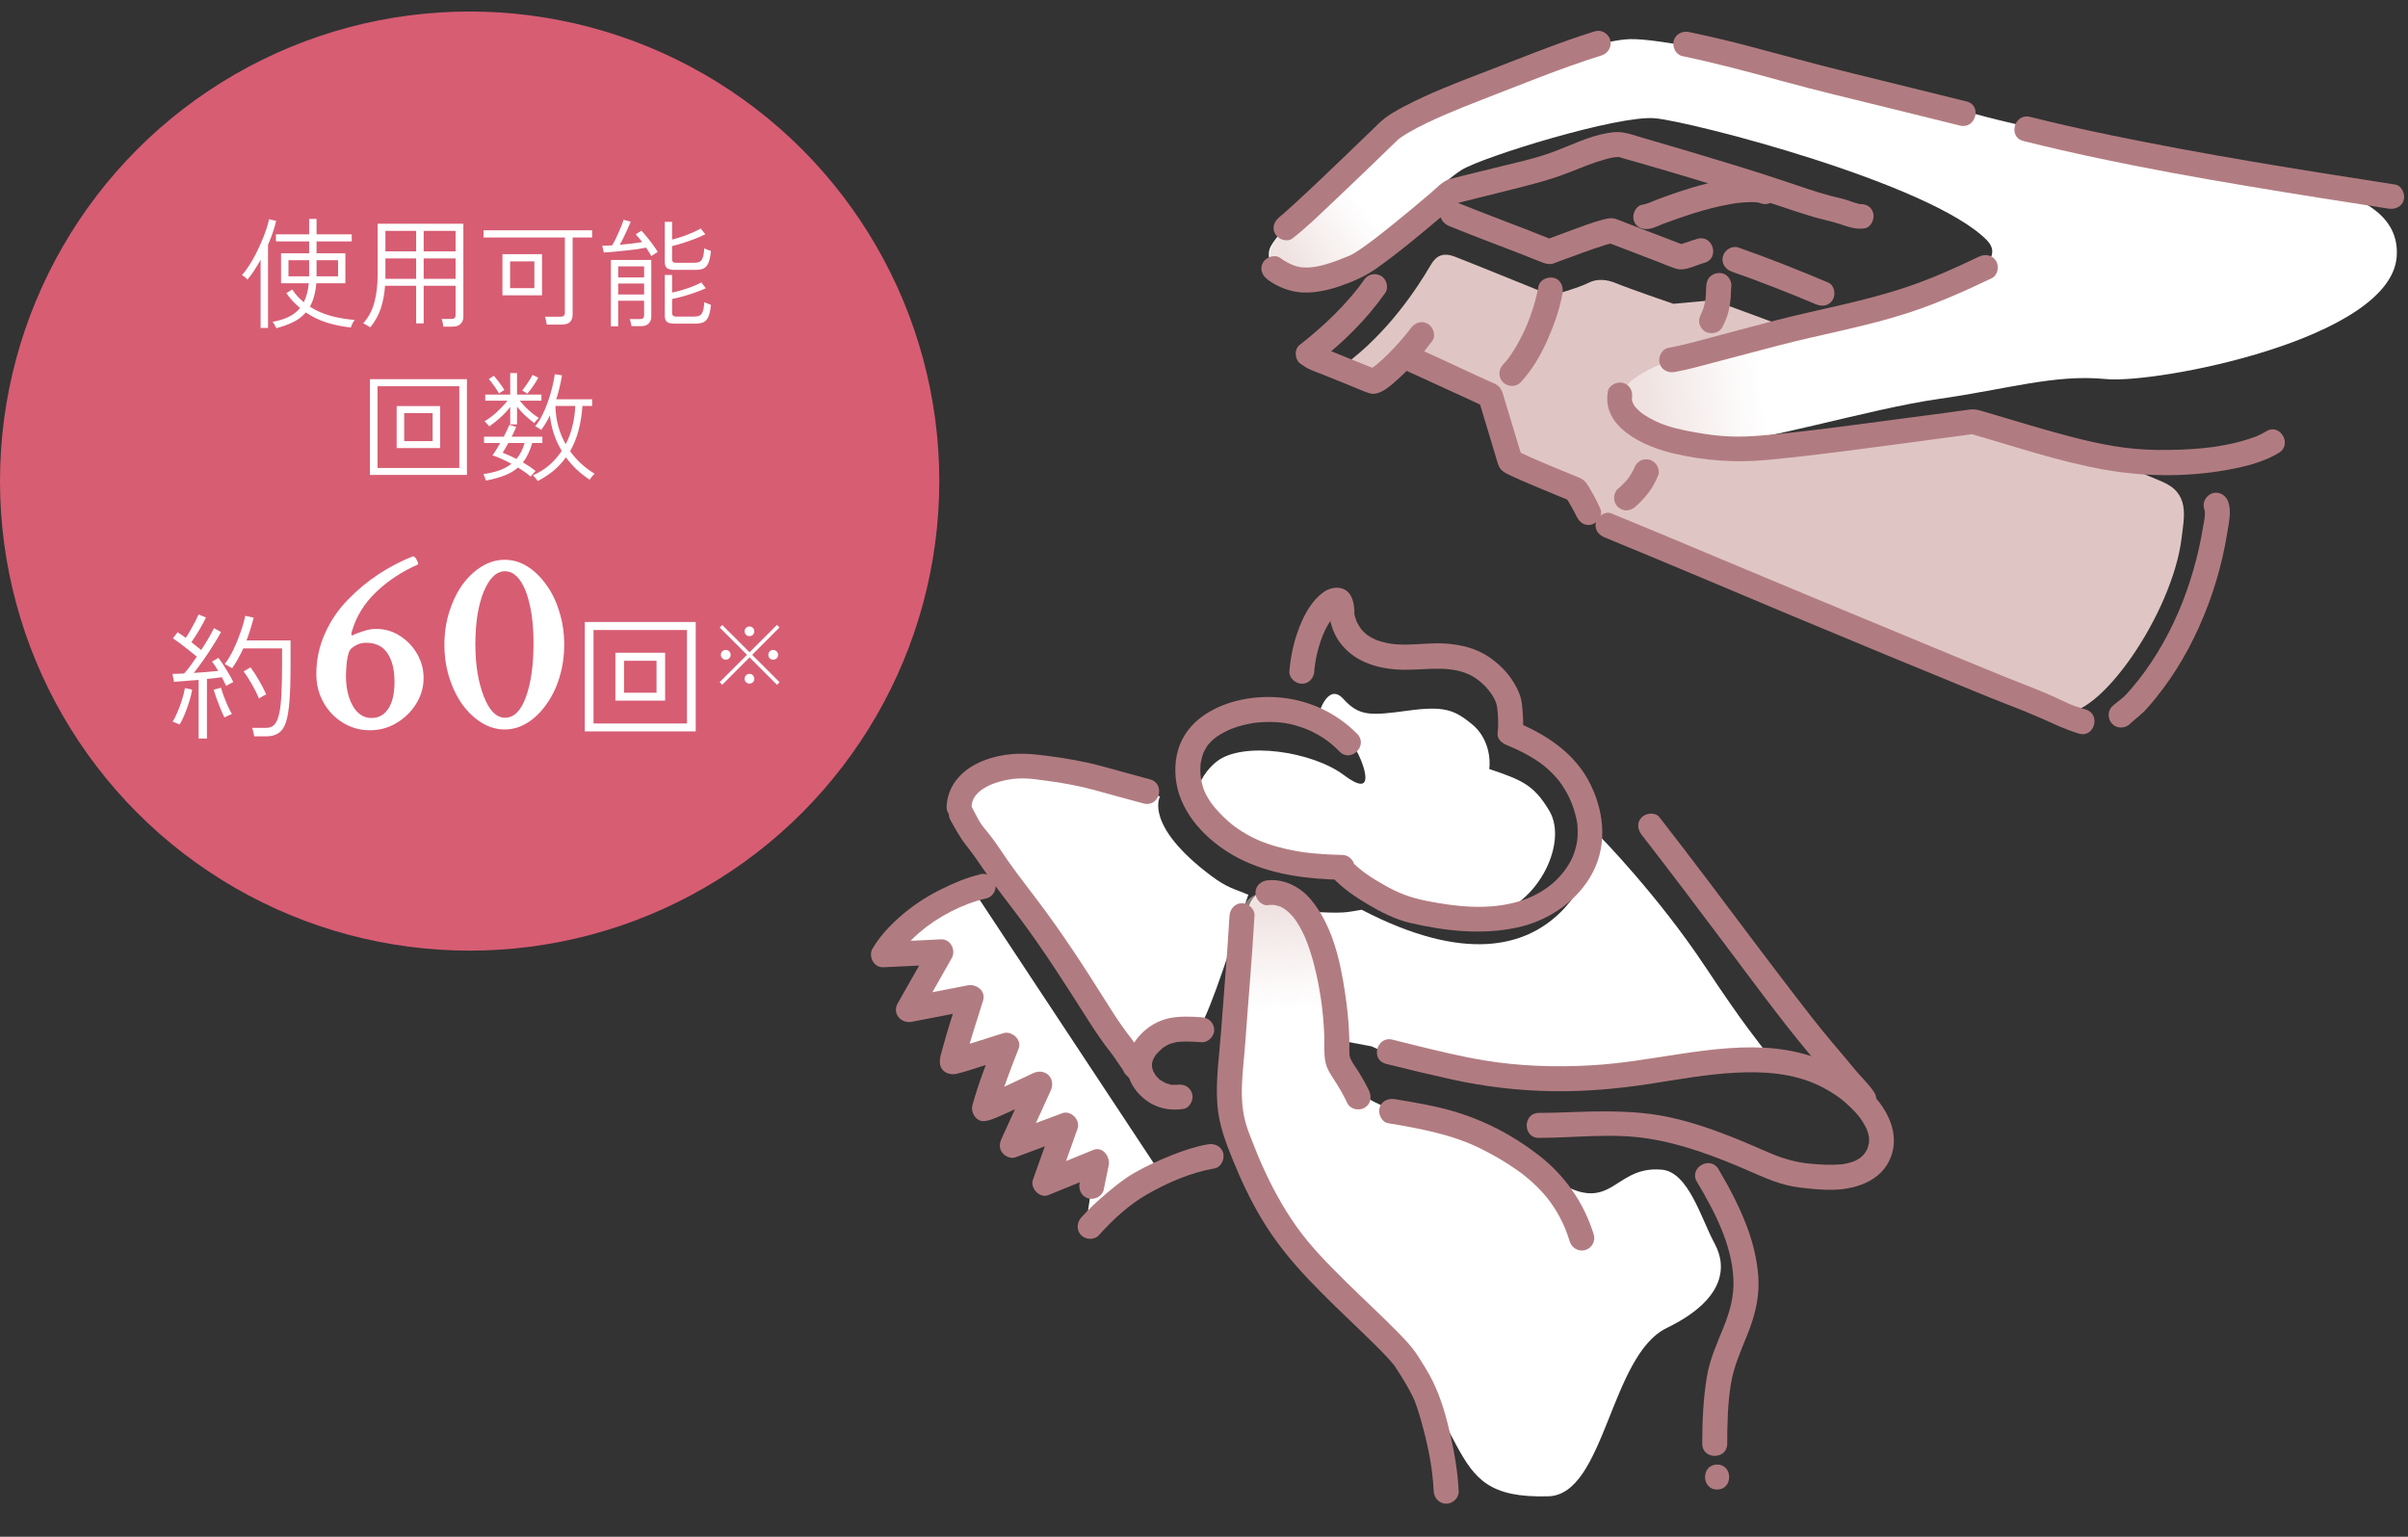
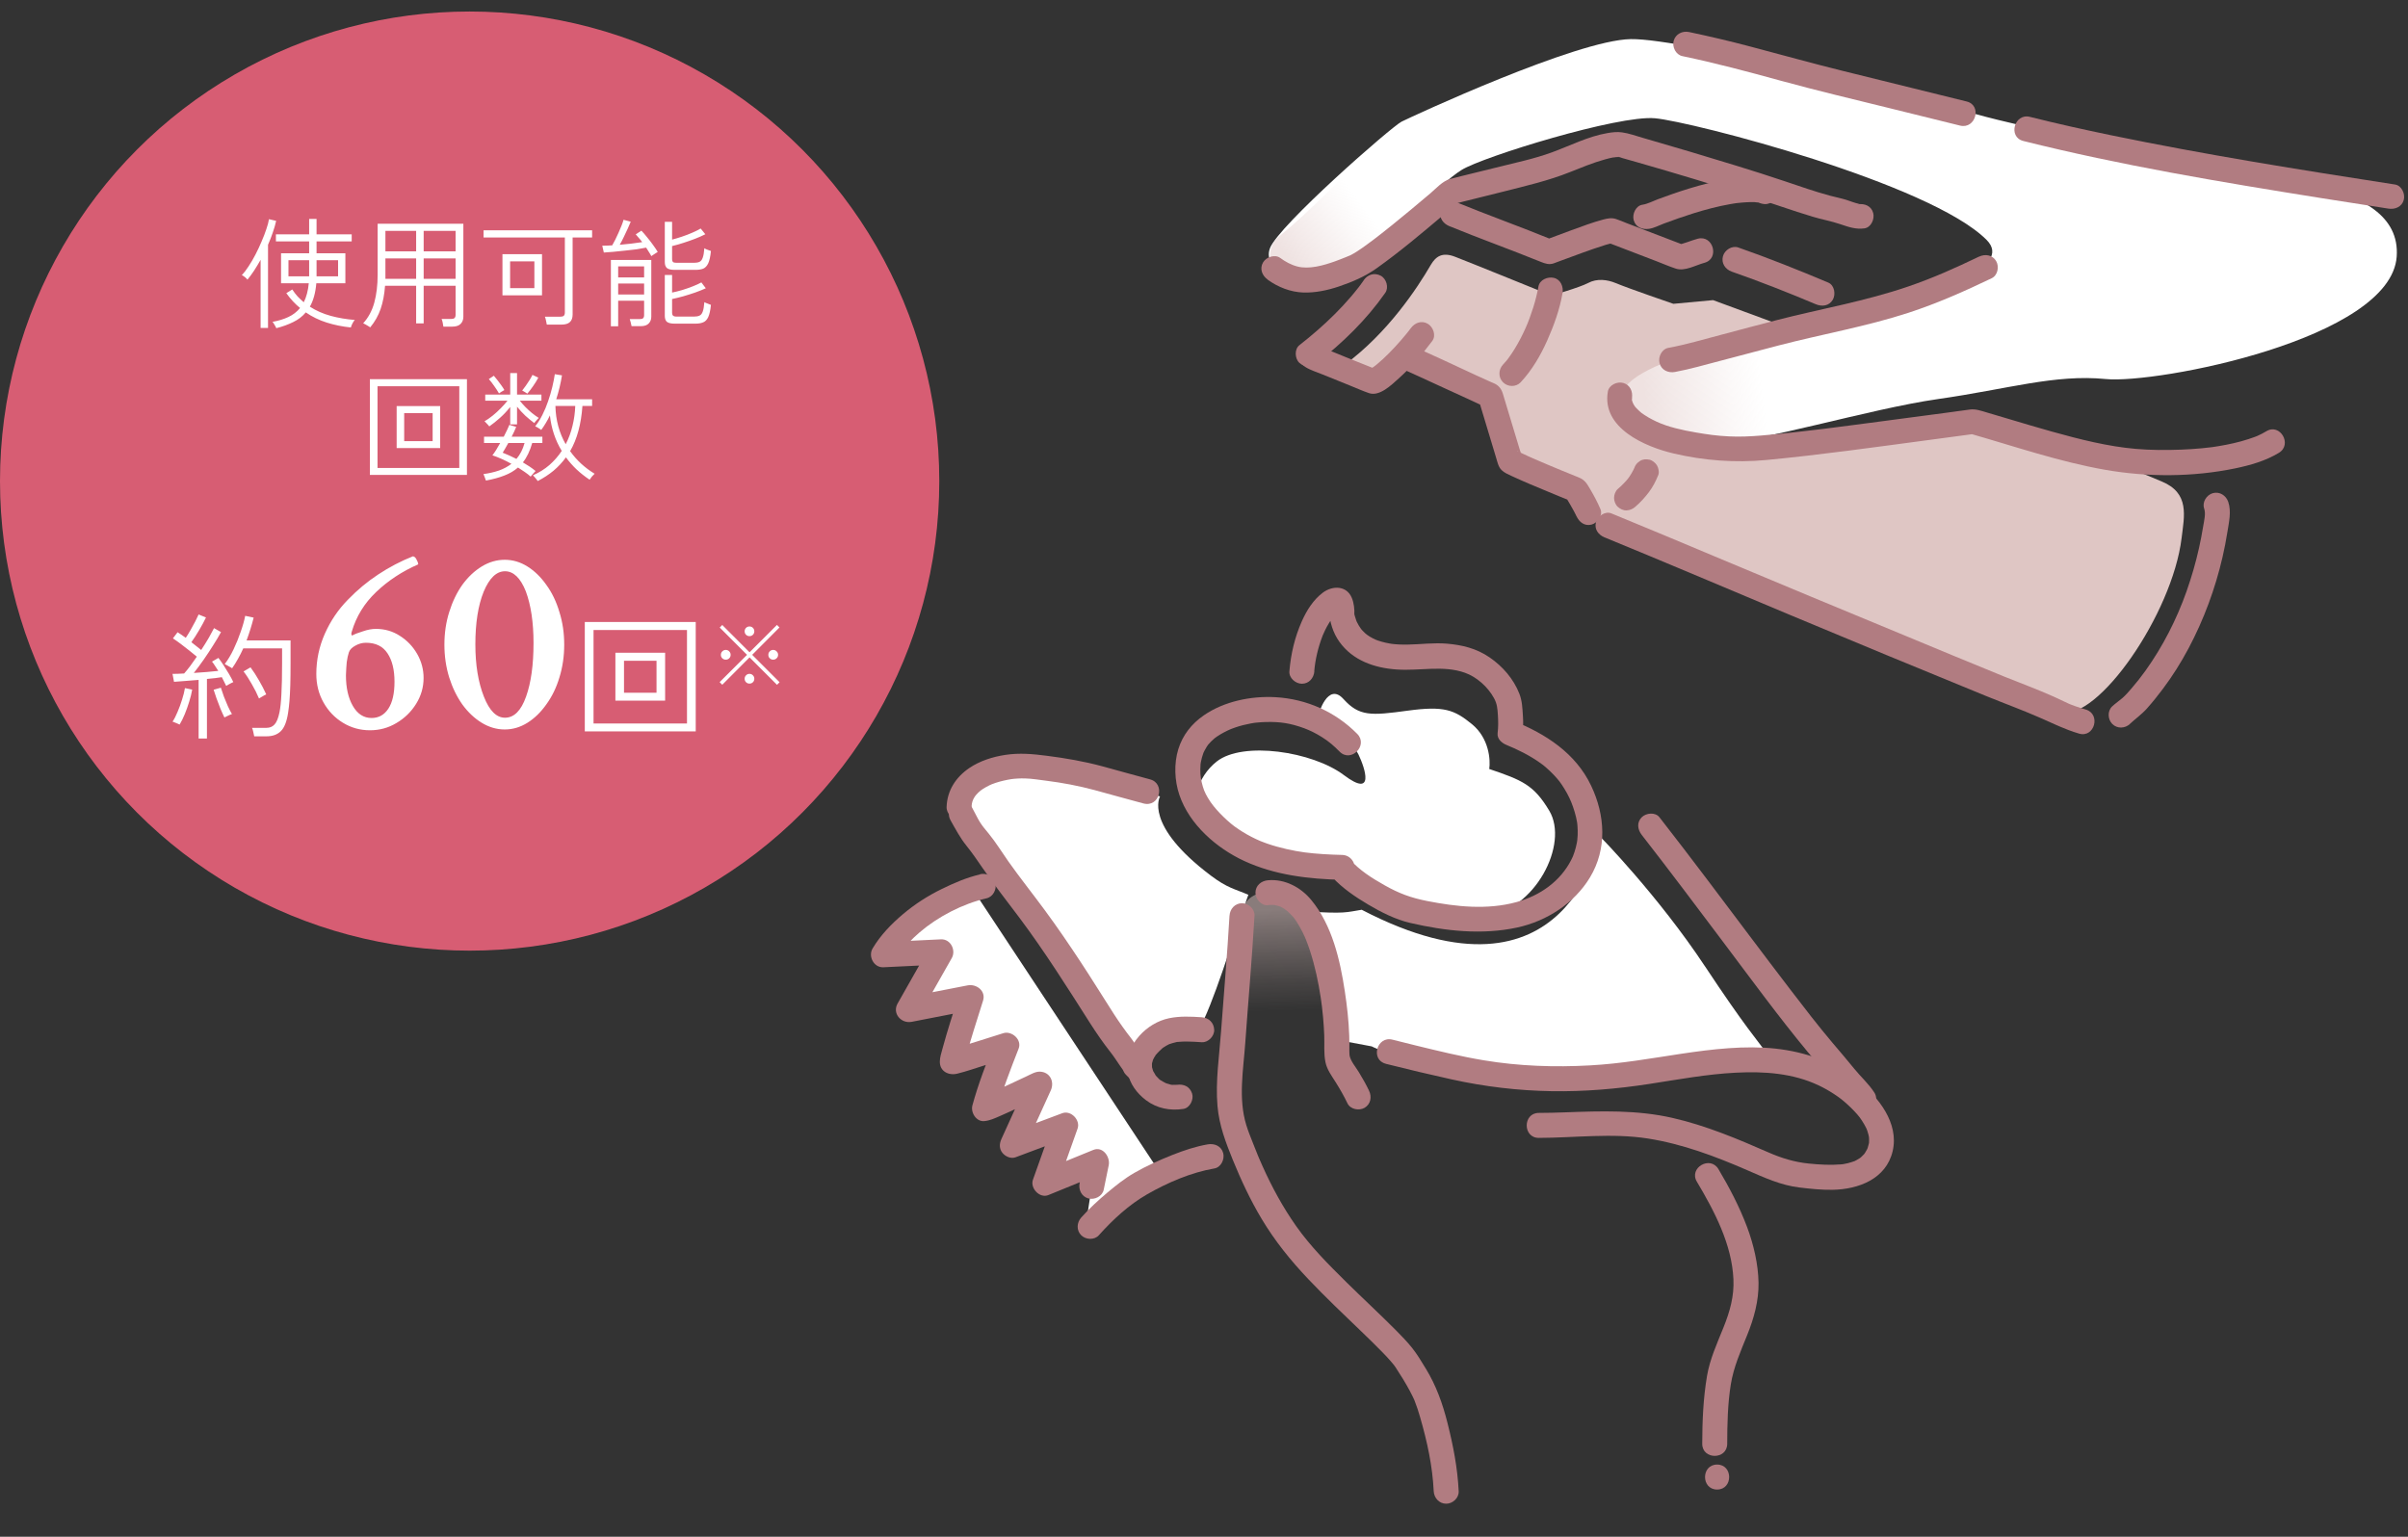
<svg xmlns="http://www.w3.org/2000/svg" width="282" height="180" viewBox="0 0 282 180" fill="none">
  <rect x="0" y="0" width="282" height="180" fill="#333333" stroke="none" />
  <path d="M114.384 104.873C113.614 104.081 112.431 104.481 110.284 105.489C107.949 106.587 103.647 111.443 103.647 111.443L109.402 111.384L106.671 117.689L113.664 117.189L111.747 123.741L117.21 123.057L115.549 129.695L121.309 127.449L118.771 133.889L124.531 132.035L122.776 138.281L128.239 136.427L127.164 143.451L127.65 143.645L133.504 138.308L135.165 136.323L114.379 104.868L114.384 104.873Z" fill="white" />
  <path d="M135.854 93.29C135.854 93.29 129.311 91.219 124.338 90.166C117.899 88.799 111.846 90.868 113.408 95.436L133.217 125.199C133.32 119.731 139.089 119.889 141.024 119.344C142.779 115.537 145.304 107.118 146.195 104.805C144.597 104.116 143.756 104.031 141.803 102.559C133.896 96.606 135.849 93.29 135.849 93.29H135.854Z" fill="white" />
  <path d="M199.677 113.198C194.187 104.904 187.378 97.974 187.378 97.974C187.378 97.974 183.864 119.25 159.469 106.56C157.615 106.853 157.615 107.046 152.931 106.754C153.039 106.974 154.389 108.549 154.492 108.801C156.445 113.679 157.516 121.977 157.516 121.977L160.639 122.562C160.639 122.562 166.885 125.784 178.108 126.171C189.331 126.558 203.871 123.242 207.484 124.124C205.824 121.878 204.334 120.231 199.677 113.193V113.198Z" fill="white" />
-   <path d="M144.638 119.443C144.638 119.443 143.27 126.468 144.444 132.129C145.619 137.79 151.905 147.64 157.13 152.037C174.306 166.482 167.592 175.666 181.331 175.261C187.968 175.068 188.535 158.782 195.191 155.547C201.842 152.316 202.359 148.522 200.793 145.647C199.227 142.771 197.756 137.281 194.606 137.002C188.193 136.44 188.945 144.027 179.382 136.224C174.734 132.43 166.526 131.593 161.621 129.393C157.746 127.651 156.351 125.293 156.545 120.609C156.738 115.924 155.177 112.608 154.398 109.485C153.62 106.362 148.152 102.069 146.397 105.777C144.642 109.485 144.642 119.439 144.642 119.439L144.638 119.443Z" fill="white" />
  <path d="M181.43 94.95C179.616 91.926 178.257 91.377 174.405 90.072C174.558 89.037 174.405 86.463 172.358 84.803C170.31 83.142 169.136 82.656 164.843 83.241C160.55 83.826 159.182 83.925 157.328 81.873C155.474 79.821 154.398 83.727 154.398 83.727C154.398 83.727 158.309 86.756 159.087 88.367C159.866 89.978 161.04 93.542 157.377 90.783C153.714 88.025 145.551 86.783 142.491 89.195C140.205 90.999 139.107 94.37 140.948 96.512C144.908 101.111 151.082 101.84 156.599 101.948L156.477 102.051C158.088 103.554 162.134 105.624 164.631 106.052C168.47 106.709 169.91 107.784 173.82 107.352C179.774 106.695 183.774 98.861 181.434 94.959L181.43 94.95Z" fill="white" />
  <path d="M280.677 30.051C279.993 39.713 252.556 44.982 246.603 44.397C240.649 43.812 235.186 45.567 226.987 46.737C218.788 47.907 205.968 51.89 200.833 51.908C192.652 51.939 190.686 49.176 190.686 49.176C190.686 49.176 188.143 45.027 191.469 43.299C197.386 40.221 239.061 34.538 232.648 28.098C226.015 21.434 198.102 14.238 193.809 13.851C189.516 13.464 173.707 18.342 171.169 19.904C168.631 21.465 163.168 27.32 157.701 30.641C152.233 33.962 147.747 31.716 148.723 29.079C149.7 26.442 162.97 14.832 164.14 14.247C165.31 13.662 184.633 4.68 190.978 4.581C197.323 4.482 225.426 11.705 231.379 13.365C237.333 15.026 251.971 17.951 257.241 19.512C262.51 21.074 281.361 20.39 280.677 30.051Z" fill="white" />
  <path d="M144.386 118.449C145.664 112.585 145.479 110.07 145.371 107.442C145.272 104.967 148.391 103.135 151.694 105.957C154.997 108.778 156.243 113.427 155.775 119.695C155.519 123.133 143.616 121.972 144.386 118.453V118.449Z" fill="url(#paint0_linear_141_1508)" />
  <path d="M143.985 107.275C143.728 111.789 143.328 116.298 142.999 120.807C142.788 123.7 142.329 126.652 142.581 129.555C142.774 131.8 143.544 133.816 144.381 135.877C145.348 138.244 146.433 140.566 147.747 142.762C149.281 145.332 151.144 147.64 153.201 149.809C155.257 151.978 157.336 153.94 159.438 155.965C160.302 156.798 161.166 157.63 161.998 158.494C162.304 158.809 162.601 159.133 162.889 159.462C163.024 159.615 163.15 159.777 163.281 159.93C163.497 160.182 163.101 159.66 163.272 159.921C163.33 160.011 163.398 160.096 163.456 160.186C164.028 161.055 164.581 161.95 165.076 162.864C165.202 163.093 165.324 163.327 165.436 163.566C165.486 163.674 165.535 163.777 165.585 163.885C165.652 164.038 165.648 164.034 165.585 163.872C165.616 163.948 165.648 164.029 165.679 164.11C165.918 164.713 166.116 165.33 166.296 165.951C167.155 168.912 167.758 171.715 167.902 174.667C167.943 175.455 168.546 176.13 169.365 176.13C170.125 176.13 170.868 175.459 170.827 174.667C170.692 171.927 170.184 169.317 169.513 166.662C168.946 164.412 168.19 162.288 166.975 160.303C166.462 159.466 165.967 158.625 165.355 157.86C164.784 157.149 164.145 156.487 163.501 155.839C161.584 153.909 159.582 152.064 157.642 150.151C155.563 148.095 153.466 145.993 151.779 143.595C150.235 141.403 148.953 139.036 147.855 136.593C147.738 136.336 147.625 136.075 147.513 135.814C147.499 135.787 147.324 135.373 147.45 135.67C147.4 135.553 147.351 135.436 147.301 135.315C147.126 134.892 146.959 134.469 146.793 134.041C146.5 133.29 146.181 132.534 145.947 131.76C144.997 128.646 145.609 125.316 145.834 122.143C146.185 117.18 146.631 112.225 146.914 107.257C146.959 106.47 146.208 105.795 145.452 105.795C144.624 105.795 144.034 106.465 143.989 107.257L143.985 107.275Z" fill="#B17C81" />
  <path d="M148.494 106.011C148.679 105.993 148.868 105.984 149.052 105.993C149.142 105.993 149.232 106.007 149.322 106.011C149.637 106.011 148.985 105.921 149.282 106.011C149.421 106.052 149.565 106.07 149.705 106.115C149.786 106.137 149.867 106.173 149.952 106.196C150.186 106.259 149.651 106.029 149.997 106.218C150.123 106.286 150.254 106.353 150.375 106.43C150.483 106.497 150.92 106.857 150.587 106.56C150.866 106.808 151.136 107.051 151.383 107.334C151.446 107.406 151.505 107.483 151.568 107.555C151.788 107.811 151.388 107.285 151.577 107.573C151.671 107.712 151.77 107.847 151.865 107.991C152.108 108.36 152.324 108.747 152.522 109.143C152.612 109.323 152.702 109.508 152.783 109.692C152.828 109.796 152.873 109.899 152.918 110.003C152.769 109.661 152.918 110.016 152.945 110.075C153.12 110.511 153.278 110.952 153.422 111.393C153.998 113.166 154.389 114.998 154.668 116.838C154.7 117.05 154.731 117.257 154.758 117.468C154.7 117.068 154.794 117.752 154.808 117.86C154.857 118.283 154.902 118.71 154.943 119.138C155.006 119.844 155.055 120.555 155.082 121.266C155.123 122.315 155.01 123.386 155.226 124.421C155.406 125.285 155.933 125.987 156.392 126.716C156.905 127.53 157.386 128.363 157.8 129.231C158.142 129.942 159.159 130.131 159.803 129.758C160.532 129.33 160.671 128.471 160.329 127.755C159.987 127.04 159.573 126.297 159.141 125.595C158.736 124.934 158.196 124.326 158.048 123.647C158.093 123.863 158.034 123.543 158.034 123.489C158.025 123.354 158.025 123.215 158.021 123.08C158.021 122.796 158.025 122.513 158.025 122.229C158.025 121.91 158.016 121.59 158.007 121.271C157.944 119.547 157.755 117.828 157.494 116.127C156.936 112.428 156.005 108.378 153.57 105.426C152.333 103.923 150.47 102.929 148.49 103.104C147.702 103.172 147.027 103.725 147.027 104.567C147.027 105.305 147.698 106.101 148.49 106.029L148.494 106.011Z" fill="#B17C81" />
-   <path d="M162.574 131.562C166.305 132.192 170.054 132.872 173.42 134.546C174.923 135.293 176.39 136.148 177.758 137.12C177.897 137.219 178.032 137.318 178.172 137.421C178.248 137.48 178.329 137.538 178.405 137.597C178.243 137.471 178.437 137.624 178.46 137.642C178.788 137.907 179.112 138.177 179.427 138.461C180.035 139.01 180.601 139.604 181.128 140.234C181.614 140.823 182.19 141.687 182.631 142.502C183.148 143.46 183.508 144.36 183.828 145.404C184.057 146.16 184.849 146.637 185.628 146.426C186.406 146.214 186.879 145.386 186.65 144.626C185.498 140.859 183.261 137.678 180.152 135.275C177.042 132.872 173.663 131.153 170.022 130.109C167.84 129.483 165.594 129.119 163.358 128.745C162.579 128.615 161.783 128.952 161.558 129.767C161.364 130.469 161.796 131.436 162.579 131.567L162.574 131.562Z" fill="#B17C81" />
  <path d="M198.714 138.402C200.775 141.867 202.818 145.737 203.002 149.845C203.092 151.843 202.588 153.612 201.837 155.484C201.085 157.356 200.244 159.178 199.906 161.176C199.465 163.804 199.353 166.455 199.348 169.114C199.348 170.995 202.269 171 202.273 169.114C202.278 166.797 202.327 164.461 202.692 162.171C203.02 160.123 203.853 158.26 204.622 156.352C205.392 154.444 205.977 152.379 205.941 150.237C205.905 148.095 205.374 145.782 204.591 143.698C203.7 141.336 202.53 139.099 201.243 136.935C200.28 135.319 197.751 136.786 198.718 138.411L198.714 138.402Z" fill="#B17C81" />
  <path d="M201.09 174.469C202.971 174.469 202.976 171.544 201.09 171.544C199.205 171.544 199.205 174.469 201.09 174.469Z" fill="#B17C81" />
  <path d="M140.732 119.151C139.454 119.066 138.18 119.003 136.916 119.264C135.57 119.543 134.337 120.308 133.428 121.329C132.357 122.535 131.804 123.98 132.069 125.591C132.29 126.941 133.154 128.075 134.225 128.88C135.489 129.83 137.042 130.127 138.585 129.888C139.346 129.771 139.832 128.781 139.607 128.088C139.341 127.265 138.621 126.941 137.807 127.067C138.099 127.022 137.888 127.058 137.73 127.067C137.609 127.071 137.492 127.071 137.37 127.067C137.321 127.067 137.267 127.053 137.217 127.058C137.037 127.076 137.375 127.071 137.352 127.08C137.28 127.116 137.042 127.022 136.956 126.999C136.844 126.972 136.731 126.932 136.619 126.9C136.601 126.896 136.484 126.864 136.475 126.851C136.475 126.842 136.74 126.981 136.592 126.9C136.367 126.783 136.146 126.675 135.935 126.536C135.894 126.509 135.854 126.477 135.813 126.45C135.669 126.365 135.921 126.527 135.912 126.527C135.849 126.522 135.701 126.347 135.651 126.297C135.57 126.216 135.489 126.135 135.413 126.05C135.381 126.014 135.35 125.973 135.318 125.937C135.192 125.811 135.507 126.225 135.341 125.964C135.233 125.789 135.143 125.591 135.026 125.424C134.931 125.289 135.102 125.55 135.08 125.555C135.075 125.555 135.012 125.361 135.017 125.375C134.981 125.267 134.958 125.163 134.927 125.055C134.832 124.709 134.927 125.276 134.913 125.019C134.913 124.907 134.9 124.794 134.904 124.682C134.904 124.632 134.909 124.583 134.913 124.538C134.913 124.421 134.976 124.439 134.913 124.538C134.819 124.682 134.904 124.583 134.931 124.488C134.949 124.421 134.963 124.358 134.981 124.29C134.999 124.223 135.03 124.16 135.044 124.092C135.075 123.926 135.021 124.205 134.994 124.196C134.99 124.196 135.17 123.858 135.174 123.849C135.233 123.75 135.305 123.656 135.363 123.557C135.206 123.723 135.476 123.377 135.363 123.557C135.422 123.494 135.476 123.422 135.534 123.359C135.714 123.161 135.903 122.981 136.101 122.805C136.299 122.63 136.115 122.787 136.07 122.819C136.115 122.787 136.16 122.751 136.205 122.72C136.322 122.639 136.443 122.562 136.569 122.49C136.673 122.432 136.785 122.378 136.893 122.319C137.136 122.193 136.659 122.396 136.92 122.306C137.159 122.225 137.397 122.148 137.645 122.094C137.699 122.081 137.951 122 137.991 122.031C137.955 122.004 137.681 122.063 137.906 122.045C137.973 122.04 138.041 122.031 138.108 122.027C138.387 122.004 138.666 121.995 138.945 121.995C139.544 121.995 140.138 122.036 140.732 122.076C141.497 122.126 142.226 121.365 142.194 120.614C142.158 119.777 141.551 119.205 140.732 119.151Z" fill="#B17C81" />
  <path d="M162.296 124.605C164.856 125.253 167.421 125.856 170 126.428C173.852 127.278 177.771 127.746 181.718 127.809C185.552 127.872 189.359 127.544 193.143 126.963C196.554 126.441 199.839 125.82 203.277 125.644C206.594 125.473 209.973 125.703 212.97 127.125C213.609 127.426 214.221 127.773 214.811 128.164C215.472 128.601 215.774 128.839 216.363 129.37C216.863 129.825 217.457 130.437 217.799 130.891C217.911 131.04 218.177 131.445 218.321 131.697C218.406 131.85 218.483 132.003 218.564 132.156C218.564 132.156 218.663 132.377 218.609 132.251C218.559 132.129 218.694 132.489 218.69 132.48C218.735 132.615 218.775 132.75 218.811 132.889C218.834 132.979 218.852 133.074 218.87 133.164C218.87 133.178 218.901 133.407 218.883 133.245C218.865 133.083 218.883 133.312 218.883 133.326C218.883 133.42 218.892 133.51 218.888 133.605C218.888 133.677 218.879 133.744 218.879 133.812C218.879 133.969 218.928 133.645 218.87 133.911C218.834 134.077 218.793 134.24 218.739 134.402C218.717 134.474 218.694 134.541 218.663 134.609C218.694 134.537 218.762 134.433 218.631 134.658C218.559 134.775 218.501 134.901 218.424 135.014C218.375 135.085 218.325 135.162 218.271 135.234C218.361 135.117 218.339 135.158 218.253 135.239C218.145 135.342 218.042 135.45 217.934 135.549C217.889 135.594 217.839 135.634 217.79 135.67C218.006 135.499 217.83 135.639 217.781 135.666C217.655 135.738 217.533 135.819 217.403 135.891C217.349 135.923 217.29 135.945 217.236 135.977C216.998 136.107 217.335 135.95 217.178 136.004C216.912 136.098 216.647 136.184 216.372 136.251C216.224 136.287 216.071 136.314 215.918 136.345C215.85 136.359 215.787 136.368 215.72 136.377C216.008 136.332 215.697 136.377 215.639 136.382C214.356 136.49 213.078 136.413 211.796 136.283C210.153 136.116 208.65 135.657 207.134 134.995C203.475 133.393 199.776 131.832 195.866 130.941C191.703 129.992 187.527 130.135 183.293 130.288C182.262 130.324 181.236 130.356 180.206 130.356C178.325 130.356 178.32 133.285 180.206 133.281C184.449 133.272 188.783 132.692 193.004 133.358C197.031 133.992 200.888 135.441 204.609 137.061C206.603 137.929 208.547 138.83 210.725 139.09C212.012 139.244 213.312 139.383 214.613 139.361C217.637 139.311 220.89 138.096 221.651 134.824C222.411 131.553 219.986 128.47 217.524 126.549C214.721 124.357 211.431 123.21 207.912 122.823C204.393 122.436 200.519 122.881 196.878 123.43C193.229 123.98 189.863 124.591 186.204 124.789C182.064 125.019 177.879 124.879 173.784 124.195C171.093 123.75 168.425 123.097 165.774 122.449C164.87 122.229 163.965 122.004 163.065 121.774C161.238 121.315 160.46 124.132 162.287 124.596L162.296 124.605Z" fill="#B17C81" />
  <path d="M128.689 144.679C130.35 142.83 132.231 141.097 134.337 139.891C136.753 138.51 139.471 137.335 142.225 136.858C143.004 136.723 143.44 135.769 143.247 135.058C143.022 134.235 142.23 133.902 141.447 134.037C140.02 134.284 138.639 134.748 137.298 135.279C135.781 135.882 134.278 136.557 132.861 137.367C131.718 138.019 130.665 138.865 129.657 139.711C128.586 140.611 127.555 141.57 126.619 142.614C126.093 143.203 126.039 144.103 126.619 144.684C127.155 145.219 128.158 145.273 128.689 144.684V144.679Z" fill="#B17C81" />
  <path d="M111.328 96.102C111.922 97.141 112.431 98.131 113.191 99.072C113.875 99.922 114.46 100.782 115.081 101.686C116.449 103.684 117.952 105.579 119.401 107.518C122.367 111.483 124.999 115.663 127.654 119.835C128.397 121 129.171 122.125 130.026 123.21C130.818 124.218 131.421 125.352 132.28 126.31L134.35 124.24L133.941 123.826C132.618 122.481 130.552 124.551 131.871 125.896L132.28 126.31C133.608 127.665 135.597 125.635 134.35 124.24C133.671 123.48 133.135 122.476 132.478 121.63C131.763 120.712 131.097 119.776 130.462 118.795C129.139 116.743 127.866 114.664 126.52 112.626C125.175 110.587 123.811 108.585 122.367 106.627C120.954 104.706 119.464 102.843 118.087 100.894C117.322 99.81 116.634 98.676 115.792 97.645C115.437 97.209 115.077 96.804 114.78 96.331C114.433 95.782 114.177 95.184 113.853 94.617C112.921 92.983 110.392 94.455 111.328 96.093V96.102Z" fill="#B17C81" />
  <path d="M192.261 97.79C195.514 101.961 198.682 106.196 201.864 110.421C205.045 114.647 208.272 119.075 211.701 123.215C212.614 124.317 213.555 125.397 214.468 126.5C214.909 127.031 215.323 127.589 215.782 128.102C216.178 128.552 216.696 128.997 216.984 129.447L217.857 127.301L217.677 127.35C215.859 127.832 216.628 130.658 218.455 130.172L218.635 130.122C219.517 129.888 220.021 128.768 219.508 127.976C218.851 126.954 217.911 126.122 217.15 125.181C216.318 124.151 215.454 123.152 214.599 122.139C212.898 120.128 211.296 118.04 209.694 115.947C206.445 111.708 203.259 107.424 200.037 103.163C198.151 100.67 196.257 98.186 194.335 95.724C193.849 95.099 192.778 95.216 192.265 95.724C191.649 96.341 191.779 97.169 192.265 97.794L192.261 97.79Z" fill="#B17C81" />
  <path d="M113.777 94.527C113.777 94.437 113.853 93.955 113.781 94.297C113.808 94.162 113.835 94.027 113.876 93.892C113.912 93.766 114.038 93.501 113.912 93.757C113.988 93.604 114.065 93.451 114.159 93.307C114.227 93.199 114.42 92.983 114.236 93.19C114.339 93.078 114.438 92.961 114.551 92.853C114.663 92.745 114.78 92.641 114.902 92.542C114.672 92.731 114.996 92.479 115.091 92.421C115.347 92.254 115.617 92.106 115.896 91.971C115.982 91.93 116.319 91.791 116.063 91.89C116.238 91.822 116.418 91.755 116.598 91.696C117.219 91.489 117.863 91.35 118.511 91.246C118.187 91.296 118.637 91.233 118.731 91.224C118.871 91.21 119.01 91.201 119.15 91.192C119.451 91.174 119.753 91.17 120.059 91.179C120.873 91.201 121.683 91.341 122.489 91.44C124.415 91.683 126.309 92.038 128.181 92.542C130.053 93.046 131.993 93.604 133.905 94.108C135.818 94.612 136.506 91.768 134.684 91.287C132.861 90.805 130.971 90.265 129.113 89.761C126.962 89.181 124.797 88.803 122.588 88.524C120.923 88.312 119.402 88.168 117.737 88.42C116.27 88.641 114.753 89.118 113.52 89.955C111.945 91.026 110.919 92.583 110.856 94.522C110.834 95.314 111.545 95.985 112.319 95.985C113.133 95.985 113.759 95.314 113.781 94.522L113.777 94.527Z" fill="#B17C81" />
  <path d="M114.775 102.42C113.227 102.775 111.729 103.423 110.302 104.121C108.669 104.917 107.157 105.889 105.766 107.059C104.376 108.229 103.093 109.566 102.189 111.096C101.644 112.018 102.333 113.35 103.453 113.296C105.708 113.188 107.962 113.08 110.221 112.972L108.957 110.772C107.679 113.026 106.396 115.281 105.118 117.54C104.457 118.71 105.546 119.925 106.77 119.686C109.222 119.209 111.67 118.732 114.123 118.255L112.323 116.455C111.639 118.584 110.946 120.717 110.361 122.877C110.235 123.336 110.073 123.844 110.064 124.321C110.037 125.5 111.103 126.004 112.107 125.757C113.187 125.491 114.249 125.118 115.306 124.785C116.301 124.474 117.291 124.164 118.281 123.849L116.481 122.049C115.527 124.483 114.568 126.945 113.88 129.465C113.65 130.302 114.325 131.418 115.288 131.314C115.945 131.247 116.503 130.981 117.106 130.72C117.822 130.414 118.524 130.081 119.23 129.753C119.937 129.424 120.625 129.096 121.323 128.772C121.584 128.65 121.849 128.533 122.11 128.412C122.412 128.277 121.786 128.511 122.038 128.443C122.29 128.376 122.124 128.466 121.795 128.452L120.531 126.252C119.446 128.637 118.362 131.022 117.277 133.407C117.03 133.951 116.998 134.536 117.39 135.031C117.727 135.454 118.375 135.76 118.929 135.553C121.012 134.775 123.091 133.992 125.175 133.213L123.375 131.413C122.574 133.668 121.768 135.922 120.967 138.181C120.616 139.162 121.75 140.395 122.767 139.981C124.783 139.158 126.799 138.334 128.82 137.511L127.02 135.711L126.435 138.573C126.277 139.347 126.66 140.152 127.456 140.373C128.181 140.571 129.094 140.13 129.256 139.351L129.841 136.489C130.039 135.522 129.162 134.235 128.041 134.689C126.025 135.513 124.009 136.336 121.989 137.16L123.789 138.96C124.59 136.705 125.395 134.451 126.196 132.192C126.552 131.188 125.413 130.009 124.396 130.392C122.313 131.17 120.234 131.953 118.15 132.732L119.802 134.878C120.886 132.493 121.971 130.108 123.055 127.723C123.514 126.711 122.974 125.568 121.791 125.523C121.242 125.5 120.684 125.856 120.202 126.076C119.523 126.387 118.852 126.706 118.173 127.026C117.457 127.363 116.742 127.696 116.017 128.02C115.86 128.092 115.698 128.155 115.54 128.227C115.369 128.304 115.855 128.106 115.621 128.191C115.554 128.218 115.486 128.245 115.419 128.272C115.198 128.358 114.613 128.457 115.284 128.385L116.692 130.234C117.381 127.714 118.344 125.248 119.293 122.818C119.703 121.774 118.488 120.703 117.493 121.018C116.499 121.333 115.441 121.666 114.411 121.99C113.686 122.215 112.962 122.44 112.233 122.661C111.99 122.733 111.747 122.809 111.504 122.877C111.216 122.958 110.928 122.908 111.504 122.922L112.242 123.12C112.485 123.538 112.723 123.961 112.966 124.38C112.971 124.227 112.863 124.861 112.948 124.519C112.975 124.407 112.998 124.29 113.025 124.173C113.106 123.844 113.196 123.52 113.286 123.192C113.524 122.346 113.781 121.509 114.037 120.667C114.393 119.515 114.753 118.363 115.122 117.216C115.491 116.068 114.352 115.218 113.322 115.416C110.869 115.893 108.421 116.37 105.969 116.847L107.62 118.993C108.898 116.739 110.181 114.484 111.459 112.225C111.985 111.298 111.328 109.971 110.194 110.025C107.94 110.133 105.685 110.241 103.426 110.349L104.691 112.549C104.749 112.45 104.812 112.356 104.875 112.261C104.956 112.14 105.042 112.018 105.132 111.897C105.177 111.834 105.226 111.771 105.276 111.703C105.447 111.469 105.087 111.933 105.271 111.712C106.018 110.817 106.801 109.971 107.692 109.21C109.821 107.383 112.719 105.862 115.536 105.219C116.305 105.043 116.76 104.157 116.557 103.419C116.341 102.627 115.531 102.222 114.757 102.397L114.775 102.42Z" fill="#B17C81" />
  <path d="M153.908 78.651C154.029 77.211 154.376 75.798 154.898 74.439C154.952 74.299 155.051 74.079 155.186 73.804C155.321 73.53 155.465 73.264 155.622 73.008C155.762 72.774 155.915 72.549 156.077 72.333C155.928 72.531 156.05 72.369 156.131 72.279C156.212 72.189 156.293 72.099 156.378 72.013C156.441 71.95 156.531 71.892 156.585 71.82C156.635 71.757 156.329 71.968 156.563 71.838C156.617 71.806 156.72 71.761 156.761 71.716C156.837 71.631 156.59 71.784 156.572 71.788C156.612 71.775 156.653 71.752 156.698 71.748C156.923 71.712 156.333 71.734 156.549 71.761C156.27 71.721 156.041 71.626 155.843 71.437C155.825 71.424 155.631 71.127 155.586 71.1C155.649 71.145 155.654 71.482 155.618 71.163C155.631 71.307 155.64 71.446 155.649 71.59C155.721 72.868 156.108 74.124 156.855 75.172C158.426 77.368 160.968 78.241 163.569 78.417C166.301 78.606 168.992 77.89 171.557 78.799C172.92 79.285 174.225 80.433 174.954 81.76C175.337 82.453 175.368 83.007 175.418 83.781C175.463 84.487 175.472 85.158 175.386 85.864C175.301 86.571 175.908 87.052 176.462 87.273C177.015 87.493 177.726 87.813 178.424 88.177C179.121 88.542 179.765 88.929 180.39 89.374C180.759 89.64 180.705 89.599 181.074 89.914C181.371 90.171 181.655 90.441 181.925 90.724C182.514 91.341 182.771 91.678 183.212 92.398C183.653 93.118 183.954 93.753 184.211 94.495C184.35 94.896 184.476 95.305 184.571 95.719C184.611 95.904 184.652 96.088 184.683 96.273C184.688 96.3 184.733 96.624 184.715 96.471C184.701 96.363 184.737 96.745 184.737 96.741C184.764 97.096 184.773 97.452 184.76 97.803C184.751 98.001 184.737 98.199 184.715 98.397C184.715 98.437 184.67 98.68 184.71 98.446C184.692 98.541 184.679 98.64 184.661 98.734C184.593 99.09 184.503 99.436 184.391 99.783C184.332 99.963 184.265 100.143 184.197 100.323C184.134 100.48 184.197 100.332 184.206 100.3C184.148 100.431 184.085 100.561 184.022 100.687C182.739 103.234 180.332 104.917 177.587 105.664C174.153 106.6 170.535 106.204 167.147 105.538C165.203 105.156 163.826 104.638 162.147 103.689C160.568 102.798 159.276 101.965 158.102 100.696V102.766L158.232 102.636C159.146 101.722 158.453 100.17 157.197 100.138C155.757 100.107 154.097 100.012 152.801 99.841C151.505 99.67 149.826 99.306 148.436 98.824C148.287 98.775 148.139 98.721 147.995 98.662C147.896 98.626 147.801 98.586 147.702 98.55C147.689 98.545 147.446 98.446 147.617 98.518C147.252 98.365 146.897 98.194 146.546 98.014C145.857 97.659 145.196 97.249 144.57 96.795C144.089 96.444 143.378 95.8 142.865 95.26C142.352 94.72 141.861 94.14 141.47 93.478C141.078 92.817 140.916 92.412 140.727 91.611C140.57 90.954 140.543 90.391 140.592 89.559C140.592 89.559 140.619 89.311 140.601 89.451C140.583 89.613 140.628 89.307 140.633 89.271C140.664 89.1 140.705 88.929 140.75 88.758C140.795 88.587 140.849 88.425 140.907 88.258C140.93 88.186 140.957 88.119 140.988 88.051C140.912 88.231 141.024 87.988 141.056 87.93C141.137 87.777 141.218 87.624 141.312 87.48C141.366 87.394 141.42 87.313 141.479 87.232C141.371 87.363 141.461 87.259 141.479 87.232C141.686 86.976 141.924 86.755 142.172 86.535C142.221 86.49 142.28 86.449 142.329 86.404C142.325 86.404 142.109 86.571 142.239 86.472C142.338 86.4 142.442 86.323 142.545 86.256C142.793 86.089 143.049 85.936 143.31 85.797C143.553 85.666 143.801 85.549 144.048 85.437C143.787 85.554 144.107 85.414 144.206 85.374C144.359 85.315 144.516 85.257 144.674 85.203C145.268 85 145.88 84.847 146.496 84.735C146.649 84.708 146.807 84.681 146.96 84.658C147.194 84.622 146.739 84.681 146.978 84.658C147.045 84.649 147.113 84.645 147.18 84.636C147.549 84.6 147.923 84.577 148.292 84.568C149.939 84.532 151.118 84.712 152.729 85.297C153.381 85.536 154.106 85.891 154.839 86.355C155.613 86.845 156.198 87.34 156.882 88.038C158.205 89.383 160.271 87.313 158.952 85.968C156.396 83.367 152.994 81.864 149.363 81.661C146.51 81.504 143.355 82.143 140.975 83.79C139.553 84.775 138.5 86.094 137.987 87.763C137.474 89.433 137.541 91.431 138.122 93.127C139.296 96.583 142.469 99.346 145.709 100.845C149.309 102.51 153.269 102.964 157.197 103.054L156.162 100.557L156.032 100.687C155.456 101.263 155.496 102.172 156.032 102.757C157.22 104.04 158.732 105.066 160.23 105.952C161.729 106.839 163.416 107.703 165.149 108.103C169.244 109.048 173.532 109.534 177.686 108.639C181.119 107.896 184.368 105.813 186.2 102.775C188.225 99.418 187.982 95.49 186.339 92.034C184.526 88.218 181.029 85.968 177.236 84.438L178.311 85.846C178.392 85.167 178.392 84.523 178.347 83.844C178.289 82.966 178.262 82.102 177.938 81.27C177.254 79.519 175.98 78.052 174.437 76.995C172.893 75.937 171.215 75.546 169.464 75.393C167.916 75.262 166.391 75.474 164.847 75.501C164.19 75.514 163.529 75.487 162.876 75.402C163.124 75.433 162.8 75.384 162.719 75.37C162.561 75.343 162.404 75.312 162.251 75.276C161.945 75.204 161.643 75.123 161.346 75.019C161.279 74.997 160.887 74.835 161.144 74.947C161.022 74.893 160.905 74.839 160.788 74.776C160.518 74.637 160.262 74.479 160.014 74.299C160.239 74.461 159.915 74.209 159.861 74.16C159.749 74.056 159.641 73.948 159.537 73.836C159.483 73.777 159.285 73.534 159.429 73.723C159.321 73.579 159.222 73.426 159.128 73.269C159.056 73.147 158.993 73.021 158.93 72.9C158.799 72.657 158.871 72.787 158.898 72.85C158.871 72.783 158.844 72.711 158.817 72.639C158.759 72.468 158.705 72.297 158.655 72.126C158.633 72.049 158.624 71.968 158.597 71.892C158.511 71.644 158.597 72.162 158.606 72C158.642 71.365 158.552 70.605 158.309 70.024C157.701 68.566 156.05 68.575 154.929 69.408C153.809 70.24 153.017 71.505 152.454 72.778C151.626 74.646 151.172 76.59 151.001 78.624C150.933 79.411 151.721 80.086 152.463 80.086C153.309 80.086 153.858 79.416 153.926 78.624L153.908 78.651Z" fill="#B17C81" />
  <path d="M204.883 39.978C197.931 41.647 195.964 42.052 192.985 42.462C190.177 42.844 188.211 46.647 191.955 49.716C195.699 52.785 203.637 53.469 208.362 52.078C212.155 50.962 208.911 39.015 204.883 39.982V39.978Z" fill="url(#paint1_linear_141_1508)" />
  <path d="M245.14 53.082C240.064 51.745 237.306 51.898 232.288 49.788C230.124 48.879 204.546 53.172 202.282 52.776C198.435 52.096 189.867 50.998 189.867 46.624C189.867 41.737 210.247 38.705 210.247 38.705L200.617 35.154L195.969 35.586C195.969 35.586 190.816 33.822 189.214 33.156C188.229 32.746 187.023 32.593 185.992 33.142C184.962 33.691 181.681 34.614 181.681 34.614C181.681 34.614 171.799 30.605 170.377 30.064C168.955 29.524 168.168 29.974 167.547 31.046C165.99 33.727 162.547 38.956 157.543 42.664C161.454 44.258 161.305 44.339 161.305 44.339L164.581 42.066L174.342 46.282L177.456 53.73L184.3 56.754L186.865 60.358C186.865 60.358 222.699 75.874 241.279 83.43C245.649 84.555 254.41 71.892 255.486 63.027C255.801 60.426 256.462 57.758 253.146 56.389C247.912 54.234 246.666 53.474 245.145 53.073L245.14 53.082Z" fill="#DFC6C4" />
  <path d="M231.766 30.055C228.945 31.41 226.402 32.553 223.459 33.561C220.966 34.416 218.41 35.068 215.85 35.671C213.289 36.274 210.652 36.828 208.078 37.494C205.914 38.052 203.754 38.632 201.594 39.204C199.434 39.775 197.467 40.36 195.375 40.747C194.596 40.891 194.155 41.832 194.353 42.547C194.578 43.362 195.375 43.713 196.153 43.569C197.944 43.236 199.713 42.718 201.477 42.259C203.758 41.665 206.035 41.053 208.312 40.459C213.37 39.141 218.541 38.254 223.518 36.63C226.861 35.536 230.083 34.11 233.247 32.589C233.958 32.247 234.147 31.23 233.773 30.586C233.346 29.857 232.486 29.718 231.771 30.06L231.766 30.055Z" fill="#B17C81" />
  <path d="M156.743 21.281C152.765 25.164 151.617 26.217 149.795 27.68C148.08 29.057 148.206 32.351 151.847 32.882C155.487 33.413 161.004 30.69 163.61 27.882C165.702 25.628 159.047 19.04 156.747 21.285L156.743 21.281Z" fill="url(#paint2_linear_141_1508)" />
  <path d="M188.296 45.864C187.554 50.126 192.639 52.326 195.991 53.114C199.564 53.955 203.214 54.221 206.863 53.879C213.181 53.28 219.481 52.389 225.772 51.552C227.676 51.3 229.575 51.044 231.474 50.787H230.695C235.942 52.286 241.14 54.081 246.526 55.026C251.517 55.899 256.791 55.886 261.763 54.86C263.518 54.495 265.341 53.978 266.884 53.037C268.491 52.061 267.019 49.527 265.408 50.513C265.071 50.72 264.72 50.895 264.36 51.057C264.094 51.179 264.432 51.035 264.342 51.066C264.243 51.098 264.148 51.143 264.049 51.179C263.806 51.269 263.559 51.354 263.311 51.435C262.173 51.804 261.003 52.061 259.824 52.254C259.644 52.286 259.464 52.313 259.284 52.34C259.203 52.353 259.126 52.362 259.045 52.376C259.081 52.371 259.207 52.353 259.032 52.376C258.64 52.425 258.249 52.47 257.857 52.506C257.038 52.583 256.215 52.637 255.391 52.668C253.641 52.736 251.872 52.727 250.126 52.578C246.855 52.299 243.511 51.449 240.289 50.549C238.579 50.072 236.883 49.563 235.182 49.055C234.34 48.803 233.503 48.551 232.662 48.308C231.996 48.114 231.379 47.876 230.677 47.97C230.34 48.015 229.998 48.06 229.66 48.11C229.525 48.128 229.39 48.146 229.251 48.164C229.161 48.177 229.075 48.186 228.985 48.2C228.679 48.24 229.053 48.191 229.008 48.2C228.585 48.258 228.162 48.312 227.739 48.371C225.516 48.668 223.297 48.96 221.074 49.253C216.12 49.901 211.152 50.607 206.166 51.021C204.951 51.12 203.731 51.174 202.512 51.116C201.049 51.048 199.978 50.891 198.588 50.652C197.035 50.387 195.366 50.022 194.007 49.392C193.678 49.239 193.359 49.073 193.044 48.893C192.787 48.744 192.355 48.461 192.229 48.362C192.148 48.299 191.806 47.988 191.644 47.817C191.586 47.754 191.392 47.516 191.541 47.714C191.442 47.583 191.352 47.444 191.275 47.3C191.212 47.183 191.154 46.98 191.226 47.223C191.19 47.115 191.163 47.003 191.127 46.895C191.055 46.665 191.109 47.129 191.118 46.778C191.118 46.683 191.172 46.301 191.113 46.652C191.248 45.873 190.906 45.077 190.092 44.852C189.385 44.658 188.427 45.09 188.292 45.873L188.296 45.864Z" fill="#B17C81" />
-   <path d="M186.785 3.659C182.262 5.076 177.875 6.899 173.451 8.591C170.436 9.743 167.403 10.921 164.537 12.415C163.479 12.969 162.404 13.572 161.531 14.396C161.148 14.755 160.775 15.129 160.397 15.498C158.597 17.239 156.792 18.981 154.974 20.704C153.908 21.721 152.832 22.73 151.748 23.729C151.329 24.111 150.911 24.494 150.483 24.872C150.317 25.015 150.15 25.164 149.984 25.303C149.858 25.412 149.363 25.794 149.867 25.407C149.241 25.884 148.908 26.667 149.34 27.41C149.7 28.026 150.708 28.418 151.343 27.936C153.021 26.649 154.538 25.137 156.077 23.688C157.989 21.884 159.884 20.066 161.774 18.238C162.318 17.712 162.858 17.19 163.398 16.663C163.497 16.564 163.596 16.47 163.7 16.375C163.736 16.344 164.042 16.087 163.853 16.241C163.664 16.393 164.037 16.11 164.096 16.07C164.37 15.88 164.658 15.705 164.946 15.534C166.332 14.724 167.804 14.053 169.275 13.415C170.49 12.888 171.989 12.285 173.433 11.727C178.113 9.918 182.766 7.992 187.554 6.494C188.306 6.26 188.792 5.477 188.576 4.694C188.36 3.911 187.532 3.434 186.776 3.672L186.785 3.659Z" fill="#B17C81" />
  <path d="M197.031 6.575C200.915 7.389 204.735 8.406 208.56 9.459C212.786 10.62 217.056 11.624 221.313 12.677L229.544 14.711C231.371 15.161 232.149 12.344 230.322 11.889C225.485 10.692 220.647 9.5 215.805 8.303C212.156 7.403 208.542 6.386 204.906 5.432C202.553 4.811 200.186 4.253 197.805 3.753C197.031 3.591 196.226 3.978 196.005 4.775C195.807 5.499 196.248 6.413 197.027 6.575H197.031Z" fill="#B17C81" />
  <path d="M236.941 16.511C248.389 19.377 260.067 21.321 271.713 23.184C274.377 23.611 277.041 24.026 279.705 24.435C280.483 24.556 281.28 24.237 281.505 23.413C281.694 22.721 281.266 21.735 280.483 21.613C269.355 19.89 258.226 18.117 247.197 15.835C244.024 15.178 240.865 14.476 237.724 13.689C235.897 13.23 235.119 16.052 236.946 16.511H236.941Z" fill="#B17C81" />
  <path d="M148.44 32.747C149.646 33.624 151.127 34.214 152.63 34.263C154.029 34.308 155.469 34.002 156.792 33.557C158.381 33.021 159.852 32.391 161.216 31.424C163.925 29.498 166.476 27.342 169.014 25.2C169.689 24.629 170.369 24.057 171.035 23.477L170.391 23.855C172.295 23.391 174.198 22.914 176.097 22.433C178.698 21.771 181.331 21.168 183.828 20.169C185.187 19.629 186.546 19.062 187.959 18.671C188.256 18.585 188.558 18.513 188.864 18.45C188.976 18.428 189.413 18.419 189.017 18.419C189.147 18.419 189.278 18.396 189.408 18.396C189.467 18.396 189.53 18.405 189.588 18.396C189.863 18.378 189.422 18.396 189.444 18.369C189.485 18.329 190.002 18.518 190.016 18.522C190.583 18.68 191.15 18.842 191.717 19.004C196.19 20.282 200.64 21.636 205.077 23.036C207.489 23.796 209.87 24.656 212.286 25.385C213.357 25.709 214.469 25.902 215.526 26.262C216.471 26.582 217.34 26.892 218.348 26.748C219.131 26.636 219.558 25.641 219.369 24.948C219.14 24.107 218.357 23.814 217.569 23.927C217.569 23.927 217.884 23.85 217.713 23.886C217.583 23.913 217.767 23.895 217.808 23.9C217.65 23.868 217.493 23.828 217.335 23.783C217.029 23.693 216.732 23.585 216.431 23.481C215.738 23.243 215.013 23.108 214.307 22.919C212.502 22.433 210.743 21.807 208.97 21.213C205.311 19.985 201.608 18.873 197.913 17.766C196.073 17.217 194.232 16.677 192.387 16.146C191.586 15.917 190.772 15.615 189.944 15.503C189.372 15.426 188.823 15.489 188.252 15.588C185.988 15.971 183.887 17.06 181.749 17.843C179.612 18.626 177.362 19.08 175.179 19.634C173.393 20.088 171.588 20.498 169.811 20.97C168.938 21.204 168.182 22.073 167.511 22.644C166.035 23.895 164.55 25.133 163.047 26.348C162.638 26.676 162.228 27.005 161.814 27.329C161.706 27.414 161.598 27.5 161.49 27.581C161.396 27.657 161.22 27.792 161.423 27.635C161.234 27.783 161.04 27.927 160.847 28.076C160.194 28.566 159.537 29.057 158.844 29.498C158.619 29.642 158.394 29.772 158.156 29.894C158.039 29.952 158.097 29.921 158.192 29.88C158.007 29.961 157.823 30.033 157.634 30.11C157.215 30.281 156.797 30.447 156.369 30.6C154.997 31.095 153.309 31.572 151.941 31.217C151.194 31.023 150.537 30.659 149.921 30.209C149.304 29.759 148.292 30.101 147.918 30.735C147.486 31.473 147.801 32.27 148.445 32.738L148.44 32.747Z" fill="#B17C81" />
  <path d="M207.097 21.033C207.196 21.105 207.169 21.101 207.016 21.02C206.863 20.934 206.701 20.871 206.53 20.84C206.278 20.781 205.999 20.772 205.738 20.759C205.414 20.741 205.086 20.741 204.757 20.754C203.934 20.781 203.115 20.885 202.3 21.011C200.779 21.245 199.285 21.632 197.814 22.082C196.576 22.46 195.352 22.892 194.137 23.342C193.57 23.553 192.949 23.891 192.342 23.981C191.559 24.093 191.131 25.088 191.32 25.781C191.55 26.622 192.333 26.915 193.12 26.802C193.692 26.721 194.281 26.402 194.821 26.199C195.973 25.767 197.134 25.358 198.313 24.989C199.726 24.548 201.166 24.165 202.629 23.909C202.782 23.882 202.93 23.859 203.083 23.832C203.182 23.819 203.286 23.801 203.385 23.787C203.245 23.805 203.268 23.805 203.448 23.783C203.79 23.747 204.132 23.711 204.478 23.693C204.825 23.675 205.14 23.666 205.473 23.675C205.558 23.675 205.959 23.751 206.017 23.702C205.644 23.58 205.581 23.571 205.833 23.67C205.99 23.756 206.157 23.819 206.332 23.855C208.159 24.318 208.938 21.501 207.111 21.033H207.097Z" fill="#B17C81" />
  <path d="M159.708 32.828C159.578 33.017 159.443 33.201 159.308 33.386C159.24 33.48 159.173 33.57 159.101 33.66C159.074 33.696 158.885 33.939 159.033 33.745C158.759 34.092 158.484 34.434 158.196 34.767C157.602 35.465 156.977 36.13 156.329 36.779C155.024 38.084 153.624 39.294 152.171 40.432C151.568 40.905 151.635 42.012 152.171 42.502C152.814 43.092 153.593 43.011 154.241 42.502C157.256 40.136 160.028 37.453 162.228 34.299C162.669 33.669 162.363 32.648 161.702 32.297C160.955 31.901 160.172 32.148 159.699 32.823L159.708 32.828Z" fill="#B17C81" />
  <path d="M152.877 42.993C153.498 43.376 154.259 43.601 154.934 43.88C155.978 44.312 157.026 44.735 158.079 45.153C158.826 45.45 159.569 45.792 160.329 46.049C161.562 46.467 162.957 45.086 163.799 44.33C165.266 43.016 166.566 41.508 167.736 39.929C168.209 39.294 167.84 38.295 167.21 37.926C166.467 37.49 165.68 37.814 165.207 38.453C165.122 38.57 165.036 38.682 164.946 38.799C165.072 38.637 164.78 39.006 164.748 39.047C164.541 39.299 164.334 39.551 164.118 39.798C163.655 40.334 163.173 40.856 162.674 41.36C162.224 41.814 161.756 42.255 161.261 42.665C161.229 42.692 160.91 42.944 161.108 42.791C161.004 42.872 160.896 42.948 160.788 43.025C160.568 43.178 160.343 43.313 160.1 43.43L161.225 43.281C160.082 42.827 158.943 42.372 157.805 41.913C156.999 41.589 156.194 41.261 155.393 40.928C155.249 40.869 154.776 40.667 155.186 40.842C155.06 40.788 154.929 40.734 154.803 40.676C154.655 40.608 154.493 40.55 154.353 40.464C152.747 39.474 151.275 42.003 152.877 42.989V42.993Z" fill="#B17C81" />
  <path d="M178.086 44.775C179.413 43.353 180.412 41.639 181.2 39.87C181.987 38.102 182.653 36.257 182.986 34.344C183.117 33.593 182.784 32.733 181.965 32.544C181.254 32.382 180.309 32.76 180.165 33.566C180.021 34.371 179.814 35.195 179.566 35.991C179.431 36.419 179.287 36.837 179.134 37.256C178.959 37.728 178.815 38.079 178.675 38.39C178.306 39.218 177.892 40.028 177.42 40.802C177.186 41.189 176.938 41.567 176.668 41.931C176.655 41.949 176.488 42.17 176.578 42.057C176.682 41.927 176.461 42.197 176.443 42.224C176.308 42.39 176.164 42.548 176.016 42.705C175.476 43.281 175.444 44.204 176.016 44.775C176.587 45.347 177.541 45.356 178.086 44.775Z" fill="#B17C81" />
  <path d="M191.518 59.35C192.112 58.842 192.621 58.279 193.093 57.658C193.566 57.038 193.903 56.362 194.2 55.642C194.335 55.319 194.223 54.806 194.052 54.517C193.881 54.23 193.525 53.923 193.179 53.847C192.805 53.761 192.382 53.779 192.054 53.995L191.757 54.225C191.577 54.41 191.451 54.621 191.379 54.868C191.365 54.9 191.352 54.931 191.338 54.963L191.487 54.612C191.244 55.184 190.929 55.715 190.551 56.205L190.78 55.908C190.384 56.412 189.934 56.867 189.448 57.285C189.178 57.519 189.021 57.974 189.021 58.32C189.021 58.666 189.178 59.108 189.448 59.355C189.718 59.602 190.092 59.8 190.483 59.782C190.875 59.764 191.212 59.62 191.518 59.355V59.35Z" fill="#B17C81" />
-   <path d="M201.707 38.318C201.972 37.804 202.202 37.26 202.364 36.706C202.512 36.203 202.589 35.69 202.652 35.172C202.715 34.654 202.688 34.096 202.751 33.561L202.697 33.948C202.701 33.903 202.71 33.862 202.719 33.818C202.913 33.08 202.472 32.193 201.698 32.017C200.924 31.842 200.109 32.247 199.898 33.039C199.808 33.381 199.803 33.745 199.794 34.096C199.781 34.483 199.763 34.87 199.709 35.258L199.763 34.87C199.677 35.496 199.511 36.103 199.268 36.688L199.416 36.337C199.344 36.508 199.263 36.675 199.178 36.842C198.998 37.188 198.926 37.584 199.029 37.967C199.124 38.304 199.385 38.673 199.7 38.84C200.37 39.195 201.324 39.042 201.702 38.313L201.707 38.318Z" fill="#B17C81" />
  <path d="M164.172 43.195C164.46 43.317 163.839 43.051 164.069 43.15C164.141 43.182 164.208 43.209 164.28 43.24C164.46 43.321 164.645 43.402 164.825 43.483C165.257 43.677 165.684 43.87 166.116 44.068C167.187 44.554 168.254 45.049 169.32 45.54C170.306 45.994 171.296 46.453 172.286 46.899C172.889 47.173 173.505 47.497 174.14 47.7L173.118 46.678C173.816 49 174.513 51.318 175.215 53.635C175.364 54.121 175.472 54.688 175.845 55.057C176.169 55.377 176.624 55.566 177.029 55.755C178.397 56.394 179.801 56.97 181.196 57.55C182.181 57.96 183.167 58.374 184.161 58.765L183.288 58.095C183.482 58.405 183.666 58.72 183.851 59.035C184.004 59.301 184.156 59.571 184.305 59.845C184.372 59.967 184.436 60.093 184.499 60.219C184.53 60.282 184.764 60.79 184.607 60.417C184.913 61.146 185.574 61.668 186.407 61.438C187.091 61.249 187.738 60.372 187.428 59.638C187.09 58.837 186.686 58.081 186.245 57.33C185.889 56.727 185.628 56.223 184.926 55.939C184.224 55.656 183.58 55.39 182.905 55.116C182.316 54.873 181.731 54.63 181.142 54.382C181.078 54.355 180.885 54.274 181.177 54.396C181.11 54.364 181.038 54.337 180.971 54.306C180.831 54.247 180.696 54.189 180.557 54.13C180.26 54.004 179.967 53.878 179.67 53.748C179.202 53.541 178.73 53.338 178.271 53.113C178.122 53.041 177.978 52.965 177.834 52.893C177.789 52.87 177.749 52.834 177.699 52.816C177.699 52.816 177.659 52.785 177.65 52.785C177.888 52.776 178.257 53.599 178.257 53.581C178.221 53.293 178.073 52.987 177.991 52.708C177.82 52.146 177.65 51.583 177.479 51.016C177.11 49.788 176.741 48.564 176.367 47.335C176.246 46.935 176.129 46.539 176.007 46.138C175.823 45.526 175.503 45.112 174.878 44.86C174.662 44.775 174.563 44.721 174.887 44.869C174.707 44.788 174.527 44.712 174.347 44.631C173.838 44.401 173.33 44.172 172.821 43.938C170.202 42.741 167.61 41.463 164.951 40.365C164.222 40.063 163.344 40.689 163.151 41.386C162.921 42.228 163.439 42.885 164.172 43.186V43.195Z" fill="#B17C81" />
  <path d="M169.752 26.496C173.298 27.945 176.907 29.237 180.457 30.677C180.957 30.879 181.416 31.028 181.942 30.852C182.19 30.771 182.433 30.668 182.676 30.578C183.553 30.249 184.431 29.925 185.308 29.61C186.186 29.295 187.122 28.962 188.04 28.679C188.323 28.593 188.611 28.535 188.895 28.449C189.124 28.377 188.535 28.481 188.67 28.481C188.755 28.481 188.337 28.4 188.364 28.436C188.413 28.494 188.611 28.535 188.683 28.562C190.452 29.25 192.225 29.925 193.998 30.6C194.749 30.888 195.496 31.217 196.257 31.464C197.319 31.811 198.579 31.055 199.596 30.785C201.414 30.303 200.644 27.477 198.817 27.963C198.003 28.179 197.22 28.562 196.383 28.688H197.161C194.947 27.842 192.733 26.996 190.519 26.145C190.092 25.979 189.664 25.785 189.228 25.646C188.737 25.488 188.256 25.583 187.77 25.709C186.492 26.046 185.241 26.528 183.994 26.978C183 27.338 182.01 27.707 181.02 28.085H181.798C178.063 26.559 174.261 25.205 170.526 23.675C169.792 23.378 168.919 23.999 168.726 24.696C168.496 25.533 169.014 26.195 169.747 26.496H169.752Z" fill="#B17C81" />
  <path d="M187.927 62.95C195.159 65.916 202.345 68.976 209.55 71.995C217.191 75.195 224.85 78.358 232.518 81.495C234.602 82.345 236.784 83.142 238.809 84.028C240.361 84.708 241.842 85.45 243.48 85.927C245.289 86.458 246.063 83.637 244.259 83.106C243.836 82.984 243.417 82.854 243.003 82.705C242.859 82.656 242.715 82.602 242.571 82.543C242.481 82.507 242.395 82.476 242.31 82.44C242.445 82.494 242.396 82.476 242.292 82.431C241.698 82.156 241.108 81.868 240.51 81.598C238.62 80.748 236.663 80.037 234.741 79.258C230.858 77.683 226.992 76.063 223.122 74.461C215.787 71.424 208.447 68.386 201.13 65.308C196.995 63.567 192.855 61.834 188.706 60.133C187.977 59.832 187.099 60.457 186.906 61.155C186.676 61.992 187.194 62.653 187.927 62.955V62.95Z" fill="#B17C81" />
  <path d="M202.8 31.815C206.112 32.972 209.455 34.286 212.637 35.631C213.366 35.937 214.203 35.852 214.639 35.105C214.999 34.493 214.846 33.413 214.113 33.102C210.639 31.635 207.138 30.236 203.574 28.989C202.827 28.728 201.972 29.286 201.774 30.011C201.553 30.816 202.048 31.55 202.795 31.811L202.8 31.815Z" fill="#B17C81" />
  <path d="M249.429 84.789C250.09 84.182 250.819 83.669 251.445 82.967C252.07 82.265 252.7 81.477 253.285 80.699C254.415 79.196 255.418 77.598 256.3 75.942C258.087 72.576 259.428 68.949 260.283 65.237C260.508 64.26 260.697 63.279 260.854 62.289C261.034 61.146 261.331 59.913 260.949 58.784C260.692 58.037 259.945 57.546 259.149 57.762C258.42 57.96 257.871 58.811 258.127 59.562C258.339 60.179 258.127 60.953 258.006 61.691C257.871 62.528 257.709 63.36 257.524 64.193C257.142 65.912 256.651 67.604 256.066 69.264C254.901 72.554 253.294 75.708 251.256 78.561C250.72 79.308 250.171 80.001 249.564 80.699C249.244 81.063 248.925 81.441 248.56 81.756C248.196 82.071 247.755 82.373 247.368 82.728C246.783 83.264 246.828 84.254 247.368 84.798C247.948 85.379 248.853 85.334 249.438 84.798L249.429 84.789Z" fill="#B17C81" />
  <circle cx="55" cy="56.349" r="55" fill="#D75D73" />
  <path d="M32.354 38.441C32.345 38.394 32.307 38.315 32.242 38.203C32.186 38.1 32.125 37.997 32.06 37.895C31.995 37.792 31.943 37.727 31.906 37.699C32.597 37.577 33.213 37.391 33.754 37.139C34.305 36.887 34.767 36.532 35.14 36.075C34.552 35.599 34.015 35.02 33.53 34.339L34.23 33.905C34.417 34.194 34.622 34.465 34.846 34.717C35.079 34.959 35.322 35.188 35.574 35.403C35.882 34.796 36.078 34.054 36.162 33.177H32.914V29.663H36.204V28.277H32.312V27.451H36.204V25.645H37.072V27.451H41.188V28.277H37.072V29.663H40.446V33.177H37.044C36.951 34.287 36.699 35.202 36.288 35.921C37.025 36.397 37.842 36.756 38.738 36.999C39.634 37.241 40.572 37.4 41.552 37.475C41.459 37.568 41.365 37.708 41.272 37.895C41.179 38.081 41.118 38.235 41.09 38.357C40.091 38.254 39.149 38.063 38.262 37.783C37.375 37.503 36.559 37.106 35.812 36.593C35.411 37.069 34.916 37.447 34.328 37.727C33.749 38.016 33.091 38.254 32.354 38.441ZM30.52 38.413V30.433C30.268 30.881 30.011 31.305 29.75 31.707C29.489 32.099 29.232 32.449 28.98 32.757C28.905 32.654 28.803 32.551 28.672 32.449C28.541 32.346 28.425 32.271 28.322 32.225C28.574 31.963 28.835 31.623 29.106 31.203C29.386 30.783 29.657 30.321 29.918 29.817C30.179 29.313 30.417 28.804 30.632 28.291C30.856 27.777 31.043 27.292 31.192 26.835C31.351 26.377 31.453 25.99 31.5 25.673L32.34 25.869C32.247 26.298 32.116 26.751 31.948 27.227C31.789 27.703 31.603 28.183 31.388 28.669V38.413H30.52ZM37.072 32.365H39.592V30.475H37.072V32.365ZM33.782 32.365H36.204V30.475H33.782V32.365ZM43.358 38.343C43.311 38.305 43.232 38.254 43.12 38.189C43.008 38.123 42.896 38.058 42.784 37.993C42.672 37.927 42.588 37.885 42.532 37.867C43.139 37.204 43.573 36.397 43.834 35.445C44.095 34.483 44.226 33.396 44.226 32.183V26.205H54.264V37.097C54.264 37.442 54.157 37.722 53.942 37.937C53.737 38.151 53.41 38.259 52.962 38.259H51.926C51.907 38.128 51.879 37.969 51.842 37.783C51.805 37.605 51.763 37.465 51.716 37.363H52.822C53.018 37.363 53.153 37.325 53.228 37.251C53.312 37.176 53.354 37.05 53.354 36.873V33.471H49.616V37.881H48.734V33.471H45.094C45.019 34.488 44.847 35.393 44.576 36.187C44.305 36.971 43.899 37.689 43.358 38.343ZM49.616 32.659H53.354V30.265H49.616V32.659ZM49.616 29.439H53.354V27.045H49.616V29.439ZM45.136 32.659H48.734V30.265H45.136V32.659ZM45.136 29.439H48.734V27.045H45.136V29.439ZM58.842 34.591V29.775H63.476V34.591H58.842ZM64.036 38.021C64.017 37.89 63.985 37.727 63.938 37.531C63.901 37.344 63.859 37.199 63.812 37.097H65.59C65.786 37.097 65.926 37.064 66.01 36.999C66.103 36.924 66.15 36.793 66.15 36.607V27.815H56.63V26.975H69.342V27.815H67.06V36.831C67.06 37.232 66.953 37.531 66.738 37.727C66.533 37.923 66.201 38.021 65.744 38.021H64.036ZM59.738 33.751H62.58V30.615H59.738V33.751ZM71.54 38.217V30.447H76.272V37.097C76.272 37.423 76.169 37.689 75.964 37.895C75.768 38.1 75.46 38.203 75.04 38.203H73.962C73.943 38.081 73.911 37.937 73.864 37.769C73.827 37.601 73.789 37.47 73.752 37.377H74.9C75.096 37.377 75.231 37.344 75.306 37.279C75.39 37.204 75.432 37.078 75.432 36.901V35.221H72.394V38.217H71.54ZM79.016 37.909C78.587 37.909 78.283 37.839 78.106 37.699C77.938 37.559 77.854 37.321 77.854 36.985V32.211H78.708V34.269C79.072 34.194 79.464 34.096 79.884 33.975C80.313 33.844 80.729 33.699 81.13 33.541C81.531 33.382 81.867 33.228 82.138 33.079L82.656 33.765C82.311 33.923 81.905 34.087 81.438 34.255C80.981 34.413 80.509 34.563 80.024 34.703C79.548 34.833 79.109 34.941 78.708 35.025V36.649C78.708 36.789 78.745 36.896 78.82 36.971C78.895 37.045 79.035 37.083 79.24 37.083H81.27C81.541 37.083 81.755 37.045 81.914 36.971C82.082 36.896 82.208 36.742 82.292 36.509C82.385 36.266 82.451 35.893 82.488 35.389C82.581 35.445 82.707 35.501 82.866 35.557C83.025 35.613 83.155 35.664 83.258 35.711C83.193 36.355 83.085 36.835 82.936 37.153C82.787 37.461 82.591 37.661 82.348 37.755C82.105 37.857 81.807 37.909 81.452 37.909H79.016ZM79.016 31.609C78.587 31.609 78.283 31.539 78.106 31.399C77.938 31.249 77.854 31.011 77.854 30.685V25.981H78.708V28.067C79.063 27.973 79.45 27.857 79.87 27.717C80.29 27.577 80.691 27.423 81.074 27.255C81.466 27.087 81.793 26.923 82.054 26.765L82.6 27.437C82.255 27.614 81.853 27.791 81.396 27.969C80.939 28.146 80.472 28.309 79.996 28.459C79.529 28.608 79.1 28.729 78.708 28.823V30.363C78.708 30.503 78.741 30.61 78.806 30.685C78.881 30.75 79.025 30.783 79.24 30.783H81.27C81.541 30.783 81.755 30.745 81.914 30.671C82.082 30.596 82.208 30.437 82.292 30.195C82.385 29.952 82.451 29.579 82.488 29.075C82.581 29.14 82.707 29.201 82.866 29.257C83.025 29.313 83.155 29.359 83.258 29.397C83.193 30.05 83.085 30.535 82.936 30.853C82.787 31.161 82.591 31.366 82.348 31.469C82.105 31.562 81.807 31.609 81.452 31.609H79.016ZM76.272 29.999C76.207 29.859 76.118 29.705 76.006 29.537C75.903 29.359 75.791 29.182 75.67 29.005C75.362 29.07 74.989 29.135 74.55 29.201C74.121 29.257 73.668 29.308 73.192 29.355C72.716 29.401 72.259 29.448 71.82 29.495C71.391 29.532 71.022 29.56 70.714 29.579L70.532 28.781C70.849 28.781 71.237 28.767 71.694 28.739C71.806 28.552 71.927 28.328 72.058 28.067C72.189 27.796 72.319 27.516 72.45 27.227C72.581 26.937 72.697 26.662 72.8 26.401C72.903 26.139 72.977 25.92 73.024 25.743L73.864 25.967C73.78 26.181 73.663 26.452 73.514 26.779C73.374 27.096 73.22 27.423 73.052 27.759C72.893 28.095 72.735 28.398 72.576 28.669C73.043 28.622 73.509 28.575 73.976 28.529C74.452 28.473 74.863 28.417 75.208 28.361C75.077 28.174 74.942 28.006 74.802 27.857C74.671 27.698 74.555 27.563 74.452 27.451L75.11 27.017C75.306 27.213 75.525 27.465 75.768 27.773C76.02 28.071 76.258 28.379 76.482 28.697C76.715 29.014 76.897 29.285 77.028 29.509C76.991 29.527 76.916 29.574 76.804 29.649C76.701 29.714 76.594 29.784 76.482 29.859C76.379 29.924 76.309 29.971 76.272 29.999ZM72.394 34.493H75.432V33.205H72.394V34.493ZM72.394 32.491H75.432V31.203H72.394V32.491ZM43.316 55.629V44.415H54.684V55.629H43.316ZM44.212 54.817H53.788V45.241H44.212V54.817ZM46.452 52.479V47.565H51.548V52.479H46.452ZM47.334 51.667H50.666V48.391H47.334V51.667ZM62.972 56.343C62.953 56.305 62.907 56.24 62.832 56.147C62.757 56.053 62.678 55.96 62.594 55.867C62.519 55.773 62.459 55.708 62.412 55.671C63.14 55.353 63.784 54.952 64.344 54.467C64.904 53.972 65.385 53.421 65.786 52.815C65.03 51.573 64.568 50.187 64.4 48.657C64.251 48.974 64.087 49.277 63.91 49.567C63.742 49.847 63.565 50.113 63.378 50.365C63.35 50.327 63.289 50.281 63.196 50.225C63.103 50.159 63.005 50.099 62.902 50.043C62.809 49.987 62.734 49.949 62.678 49.931C62.986 49.548 63.266 49.105 63.518 48.601C63.779 48.087 64.003 47.551 64.19 46.991C64.386 46.431 64.549 45.875 64.68 45.325C64.811 44.774 64.909 44.275 64.974 43.827L65.814 43.967C65.739 44.424 65.646 44.891 65.534 45.367C65.422 45.833 65.291 46.3 65.142 46.767H69.342V47.551H68.208C68.059 49.688 67.578 51.452 66.766 52.843C67.522 53.907 68.479 54.789 69.636 55.489C69.543 55.573 69.435 55.685 69.314 55.825C69.193 55.974 69.104 56.095 69.048 56.189C68.488 55.815 67.975 55.409 67.508 54.971C67.051 54.532 66.64 54.065 66.276 53.571C65.865 54.14 65.385 54.658 64.834 55.125C64.283 55.582 63.663 55.988 62.972 56.343ZM56.91 56.287C56.901 56.249 56.873 56.175 56.826 56.063C56.789 55.951 56.747 55.839 56.7 55.727C56.663 55.624 56.635 55.559 56.616 55.531C57.288 55.437 57.895 55.297 58.436 55.111C58.987 54.915 59.472 54.653 59.892 54.327C59.509 54.112 59.127 53.921 58.744 53.753C58.371 53.585 58.011 53.445 57.666 53.333C57.937 52.987 58.24 52.507 58.576 51.891H56.686V51.149H58.996C59.285 50.589 59.505 50.127 59.654 49.763L60.452 50.001C60.312 50.355 60.135 50.738 59.92 51.149H63.518V51.891H62.328C62.057 52.833 61.693 53.589 61.236 54.159C61.507 54.317 61.768 54.481 62.02 54.649C62.272 54.817 62.505 54.989 62.72 55.167C62.701 55.185 62.65 55.241 62.566 55.335C62.482 55.428 62.398 55.521 62.314 55.615C62.23 55.717 62.174 55.787 62.146 55.825C61.941 55.638 61.707 55.456 61.446 55.279C61.194 55.101 60.933 54.929 60.662 54.761C60.214 55.153 59.682 55.465 59.066 55.699C58.45 55.941 57.731 56.137 56.91 56.287ZM57.302 49.945C57.283 49.907 57.232 49.847 57.148 49.763C57.064 49.669 56.98 49.581 56.896 49.497C56.821 49.413 56.77 49.361 56.742 49.343C57.041 49.175 57.358 48.955 57.694 48.685C58.03 48.414 58.347 48.125 58.646 47.817C58.954 47.509 59.215 47.215 59.43 46.935H56.826V46.221H59.752V43.701H60.55V46.221H63.406V46.935H60.872C61.059 47.168 61.278 47.415 61.53 47.677C61.782 47.929 62.043 48.167 62.314 48.391C62.594 48.615 62.855 48.801 63.098 48.951C63.07 48.969 63.014 49.025 62.93 49.119C62.855 49.203 62.781 49.287 62.706 49.371C62.641 49.455 62.594 49.515 62.566 49.553C62.239 49.31 61.894 49.025 61.53 48.699C61.175 48.363 60.849 48.008 60.55 47.635V49.707H59.752V47.663C59.397 48.12 59.001 48.545 58.562 48.937C58.133 49.319 57.713 49.655 57.302 49.945ZM66.248 52.031C66.603 51.349 66.869 50.631 67.046 49.875C67.233 49.119 67.34 48.344 67.368 47.551H65.044C65.063 48.381 65.175 49.175 65.38 49.931C65.585 50.677 65.875 51.377 66.248 52.031ZM60.48 53.753C60.695 53.501 60.881 53.221 61.04 52.913C61.199 52.605 61.329 52.264 61.432 51.891H59.528C59.407 52.105 59.29 52.311 59.178 52.507C59.066 52.703 58.963 52.875 58.87 53.025C59.393 53.23 59.929 53.473 60.48 53.753ZM61.754 46.109C61.726 46.081 61.67 46.043 61.586 45.997C61.502 45.941 61.418 45.889 61.334 45.843C61.25 45.787 61.189 45.754 61.152 45.745C61.283 45.586 61.423 45.399 61.572 45.185C61.731 44.961 61.88 44.737 62.02 44.513C62.16 44.289 62.272 44.088 62.356 43.911L63.042 44.233C62.893 44.522 62.692 44.849 62.44 45.213C62.197 45.567 61.969 45.866 61.754 46.109ZM58.436 46.081C58.296 45.829 58.109 45.539 57.876 45.213C57.643 44.877 57.433 44.606 57.246 44.401L57.834 44.009C57.965 44.158 58.109 44.335 58.268 44.541C58.427 44.737 58.576 44.937 58.716 45.143C58.865 45.348 58.982 45.53 59.066 45.689C59.001 45.717 58.889 45.782 58.73 45.885C58.581 45.978 58.483 46.043 58.436 46.081ZM23.259 86.501V79.637C22.704 79.679 22.165 79.722 21.643 79.765C21.12 79.807 20.699 79.839 20.379 79.861L20.203 78.933C20.565 78.933 21.019 78.917 21.563 78.885C21.776 78.65 22.011 78.362 22.267 78.021C22.523 77.669 22.784 77.301 23.051 76.917C22.805 76.703 22.517 76.469 22.187 76.213C21.856 75.946 21.52 75.685 21.179 75.429C20.837 75.173 20.528 74.954 20.251 74.773L20.795 74.053C20.944 74.138 21.099 74.239 21.259 74.357C21.419 74.474 21.584 74.591 21.755 74.709C21.936 74.442 22.123 74.138 22.315 73.797C22.517 73.445 22.704 73.103 22.875 72.773C23.045 72.442 23.173 72.175 23.259 71.973L24.123 72.325C23.92 72.751 23.659 73.237 23.339 73.781C23.019 74.325 22.709 74.805 22.411 75.221C22.624 75.381 22.827 75.541 23.019 75.701C23.221 75.861 23.403 76.005 23.563 76.133C23.893 75.631 24.192 75.151 24.459 74.693C24.725 74.223 24.928 73.85 25.067 73.573L25.883 74.037C25.637 74.495 25.333 75.007 24.971 75.573C24.619 76.138 24.245 76.703 23.851 77.269C23.456 77.834 23.072 78.351 22.699 78.821C23.221 78.778 23.739 78.741 24.251 78.709C24.763 78.666 25.2 78.623 25.563 78.581C25.435 78.367 25.307 78.17 25.179 77.989C25.061 77.797 24.944 77.631 24.827 77.493L25.579 77.061C25.771 77.306 25.973 77.594 26.187 77.925C26.4 78.255 26.608 78.591 26.811 78.933C27.013 79.274 27.184 79.594 27.323 79.893C27.28 79.903 27.2 79.941 27.083 80.005C26.965 80.069 26.848 80.133 26.731 80.197C26.613 80.261 26.533 80.309 26.491 80.341C26.427 80.191 26.347 80.031 26.251 79.861C26.165 79.679 26.075 79.498 25.979 79.317C25.744 79.349 25.477 79.386 25.179 79.429C24.891 79.461 24.576 79.493 24.235 79.525V86.501H23.259ZM29.771 86.245C29.749 86.095 29.712 85.919 29.659 85.717C29.616 85.514 29.568 85.359 29.515 85.253H31.195C31.6 85.253 31.92 85.119 32.155 84.853C32.4 84.586 32.592 84.111 32.731 83.429C32.837 82.917 32.912 82.213 32.955 81.317C33.008 80.41 33.035 79.194 33.035 77.669V75.941H28.491C28.299 76.367 28.091 76.778 27.867 77.173C27.653 77.567 27.424 77.935 27.179 78.277C27.136 78.234 27.051 78.181 26.923 78.117C26.805 78.042 26.683 77.973 26.555 77.909C26.437 77.834 26.357 77.791 26.315 77.781C26.688 77.301 27.035 76.725 27.355 76.053C27.675 75.381 27.952 74.698 28.187 74.005C28.432 73.311 28.608 72.687 28.715 72.133L29.707 72.341C29.6 72.767 29.477 73.205 29.339 73.653C29.2 74.101 29.045 74.554 28.875 75.013H34.027V77.669C34.027 78.682 34.016 79.551 33.995 80.277C33.973 80.991 33.941 81.605 33.899 82.117C33.856 82.629 33.803 83.087 33.739 83.493C33.579 84.538 33.291 85.258 32.875 85.653C32.469 86.047 31.915 86.245 31.211 86.245H29.771ZM21.035 84.869C20.992 84.847 20.912 84.81 20.795 84.757C20.677 84.703 20.56 84.655 20.443 84.613C20.325 84.559 20.245 84.533 20.203 84.533C20.405 84.234 20.603 83.85 20.795 83.381C20.997 82.911 21.173 82.431 21.323 81.941C21.483 81.439 21.595 80.991 21.659 80.597L22.507 80.773C22.432 81.221 22.315 81.695 22.155 82.197C22.005 82.687 21.835 83.167 21.643 83.637C21.451 84.106 21.248 84.517 21.035 84.869ZM30.331 81.813C30.107 81.269 29.829 80.714 29.499 80.149C29.179 79.573 28.853 79.071 28.523 78.645L29.339 78.165C29.68 78.623 30.005 79.125 30.315 79.669C30.635 80.213 30.923 80.767 31.179 81.333C31.136 81.343 31.051 81.386 30.923 81.461C30.805 81.525 30.688 81.594 30.571 81.669C30.453 81.733 30.373 81.781 30.331 81.813ZM26.283 84.037C26.144 83.759 25.989 83.418 25.819 83.013C25.659 82.607 25.504 82.202 25.355 81.797C25.216 81.391 25.104 81.055 25.019 80.789L25.867 80.549C25.963 80.847 26.08 81.194 26.219 81.589C26.368 81.973 26.523 82.346 26.683 82.709C26.853 83.071 27.013 83.381 27.163 83.637C27.12 83.647 27.035 83.679 26.907 83.733C26.789 83.786 26.667 83.845 26.539 83.909C26.411 83.962 26.325 84.005 26.283 84.037ZM43.325 85.536C42.179 85.536 41.127 85.245 40.169 84.661C39.21 84.078 38.45 83.286 37.888 82.286C37.325 81.286 37.044 80.171 37.044 78.942C37.044 77.296 37.377 75.724 38.044 74.224C38.71 72.724 39.606 71.401 40.731 70.255C41.835 69.109 43.023 68.12 44.294 67.286C45.585 66.432 46.94 65.724 48.356 65.161C48.523 65.182 48.658 65.296 48.763 65.505C48.888 65.713 48.96 65.911 48.981 66.099C47.085 66.932 45.44 68.015 44.044 69.349C42.669 70.661 41.721 72.203 41.2 73.974C41.117 74.203 41.127 74.359 41.231 74.442L41.294 74.411C41.565 74.265 41.971 74.109 42.513 73.942C43.054 73.755 43.554 73.661 44.013 73.661C45.054 73.661 45.992 73.932 46.825 74.474C47.679 75.015 48.356 75.724 48.856 76.599C49.356 77.474 49.606 78.411 49.606 79.411C49.606 80.495 49.315 81.505 48.731 82.442C48.148 83.38 47.377 84.13 46.419 84.692C45.481 85.255 44.45 85.536 43.325 85.536ZM43.513 84.099C44.346 84.099 45.002 83.734 45.481 83.005C45.96 82.276 46.2 81.224 46.2 79.849C46.2 78.453 45.929 77.349 45.388 76.536C44.846 75.703 44.002 75.286 42.856 75.286C42.419 75.286 42.002 75.401 41.606 75.63C41.21 75.838 40.96 76.099 40.856 76.411C40.752 76.724 40.669 77.109 40.606 77.567C40.565 78.005 40.533 78.515 40.513 79.099C40.513 80.557 40.783 81.755 41.325 82.692C41.867 83.63 42.596 84.099 43.513 84.099ZM59.106 85.442C58.169 85.442 57.273 85.182 56.419 84.661C55.565 84.14 54.804 83.421 54.138 82.505C53.492 81.588 52.981 80.536 52.606 79.349C52.231 78.14 52.044 76.859 52.044 75.505C52.044 74.151 52.231 72.88 52.606 71.692C52.981 70.484 53.492 69.421 54.138 68.505C54.804 67.588 55.565 66.87 56.419 66.349C57.273 65.828 58.169 65.567 59.106 65.567C60.044 65.567 60.929 65.828 61.763 66.349C62.596 66.87 63.335 67.588 63.981 68.505C64.648 69.421 65.158 70.484 65.513 71.692C65.888 72.88 66.075 74.151 66.075 75.505C66.075 76.859 65.888 78.14 65.513 79.349C65.158 80.536 64.648 81.588 63.981 82.505C63.335 83.421 62.596 84.14 61.763 84.661C60.929 85.182 60.044 85.442 59.106 85.442ZM59.138 84.067C60.2 84.067 61.023 83.245 61.606 81.599C62.19 79.974 62.481 77.88 62.481 75.317C62.481 72.901 62.179 70.88 61.575 69.255C60.95 67.692 60.138 66.911 59.138 66.911C58.138 66.911 57.304 67.713 56.638 69.317C55.992 70.921 55.669 72.974 55.669 75.474C55.669 77.87 56.002 79.911 56.669 81.599C57.315 83.245 58.138 84.067 59.138 84.067ZM68.485 85.669V72.853H81.477V85.669H68.485ZM69.509 84.741H80.453V73.797H69.509V84.741ZM72.069 82.069V76.453H77.893V82.069H72.069ZM73.077 81.141H76.885V77.397H73.077V81.141ZM90.997 80.214L87.781 76.998L84.585 80.205L84.277 79.897L87.484 76.701L84.287 73.504L84.585 73.206L87.781 76.403L90.988 73.197L91.285 73.494L88.088 76.701L91.295 79.907L90.997 80.214ZM84.997 77.267C84.837 77.267 84.7 77.213 84.585 77.104C84.476 76.995 84.421 76.861 84.421 76.701C84.421 76.541 84.476 76.406 84.585 76.297C84.7 76.182 84.837 76.125 84.997 76.125C85.157 76.125 85.292 76.182 85.4 76.297C85.509 76.406 85.564 76.541 85.564 76.701C85.564 76.861 85.509 76.995 85.4 77.104C85.292 77.213 85.157 77.267 84.997 77.267ZM90.546 77.267C90.386 77.267 90.252 77.213 90.143 77.104C90.034 76.995 89.98 76.861 89.98 76.701C89.98 76.541 90.034 76.406 90.143 76.297C90.252 76.182 90.386 76.125 90.546 76.125C90.706 76.125 90.841 76.182 90.949 76.297C91.064 76.406 91.122 76.541 91.122 76.701C91.122 76.861 91.064 76.995 90.949 77.104C90.841 77.213 90.706 77.267 90.546 77.267ZM87.772 80.07C87.612 80.07 87.477 80.016 87.368 79.907C87.26 79.798 87.205 79.664 87.205 79.504C87.205 79.344 87.26 79.209 87.368 79.101C87.477 78.985 87.612 78.928 87.772 78.928C87.932 78.928 88.066 78.985 88.175 79.101C88.284 79.209 88.338 79.344 88.338 79.504C88.338 79.664 88.284 79.798 88.175 79.907C88.066 80.016 87.932 80.07 87.772 80.07ZM87.772 74.512C87.612 74.512 87.477 74.457 87.368 74.349C87.26 74.24 87.205 74.105 87.205 73.945C87.205 73.785 87.26 73.651 87.368 73.542C87.477 73.433 87.612 73.379 87.772 73.379C87.932 73.379 88.066 73.433 88.175 73.542C88.284 73.651 88.338 73.785 88.338 73.945C88.338 74.105 88.284 74.24 88.175 74.349C88.066 74.457 87.932 74.512 87.772 74.512Z" fill="white" />
  <defs>
    <linearGradient id="paint0_linear_141_1508" x1="150.681" y1="121.346" x2="150.201" y2="106.449" gradientUnits="userSpaceOnUse">
      <stop offset="0.2" stop-color="#DFC6C4" stop-opacity="0" />
      <stop offset="0.41" stop-color="#DFC6C4" stop-opacity="0.11" />
      <stop offset="0.84" stop-color="#DFC6C4" stop-opacity="0.39" />
      <stop offset="1" stop-color="#DFC6C4" stop-opacity="0.5" />
    </linearGradient>
    <linearGradient id="paint1_linear_141_1508" x1="209.902" y1="45.731" x2="192.885" y2="47.741" gradientUnits="userSpaceOnUse">
      <stop offset="0.2" stop-color="#DFC6C4" stop-opacity="0" />
      <stop offset="0.41" stop-color="#DFC6C4" stop-opacity="0.11" />
      <stop offset="0.84" stop-color="#DFC6C4" stop-opacity="0.39" />
      <stop offset="1" stop-color="#DFC6C4" stop-opacity="0.5" />
    </linearGradient>
    <linearGradient id="paint2_linear_141_1508" x1="162.185" y1="23.122" x2="151.535" y2="31.067" gradientUnits="userSpaceOnUse">
      <stop offset="0.2" stop-color="#DFC6C4" stop-opacity="0" />
      <stop offset="0.41" stop-color="#DFC6C4" stop-opacity="0.11" />
      <stop offset="0.84" stop-color="#DFC6C4" stop-opacity="0.39" />
      <stop offset="1" stop-color="#DFC6C4" stop-opacity="0.5" />
    </linearGradient>
  </defs>
</svg>